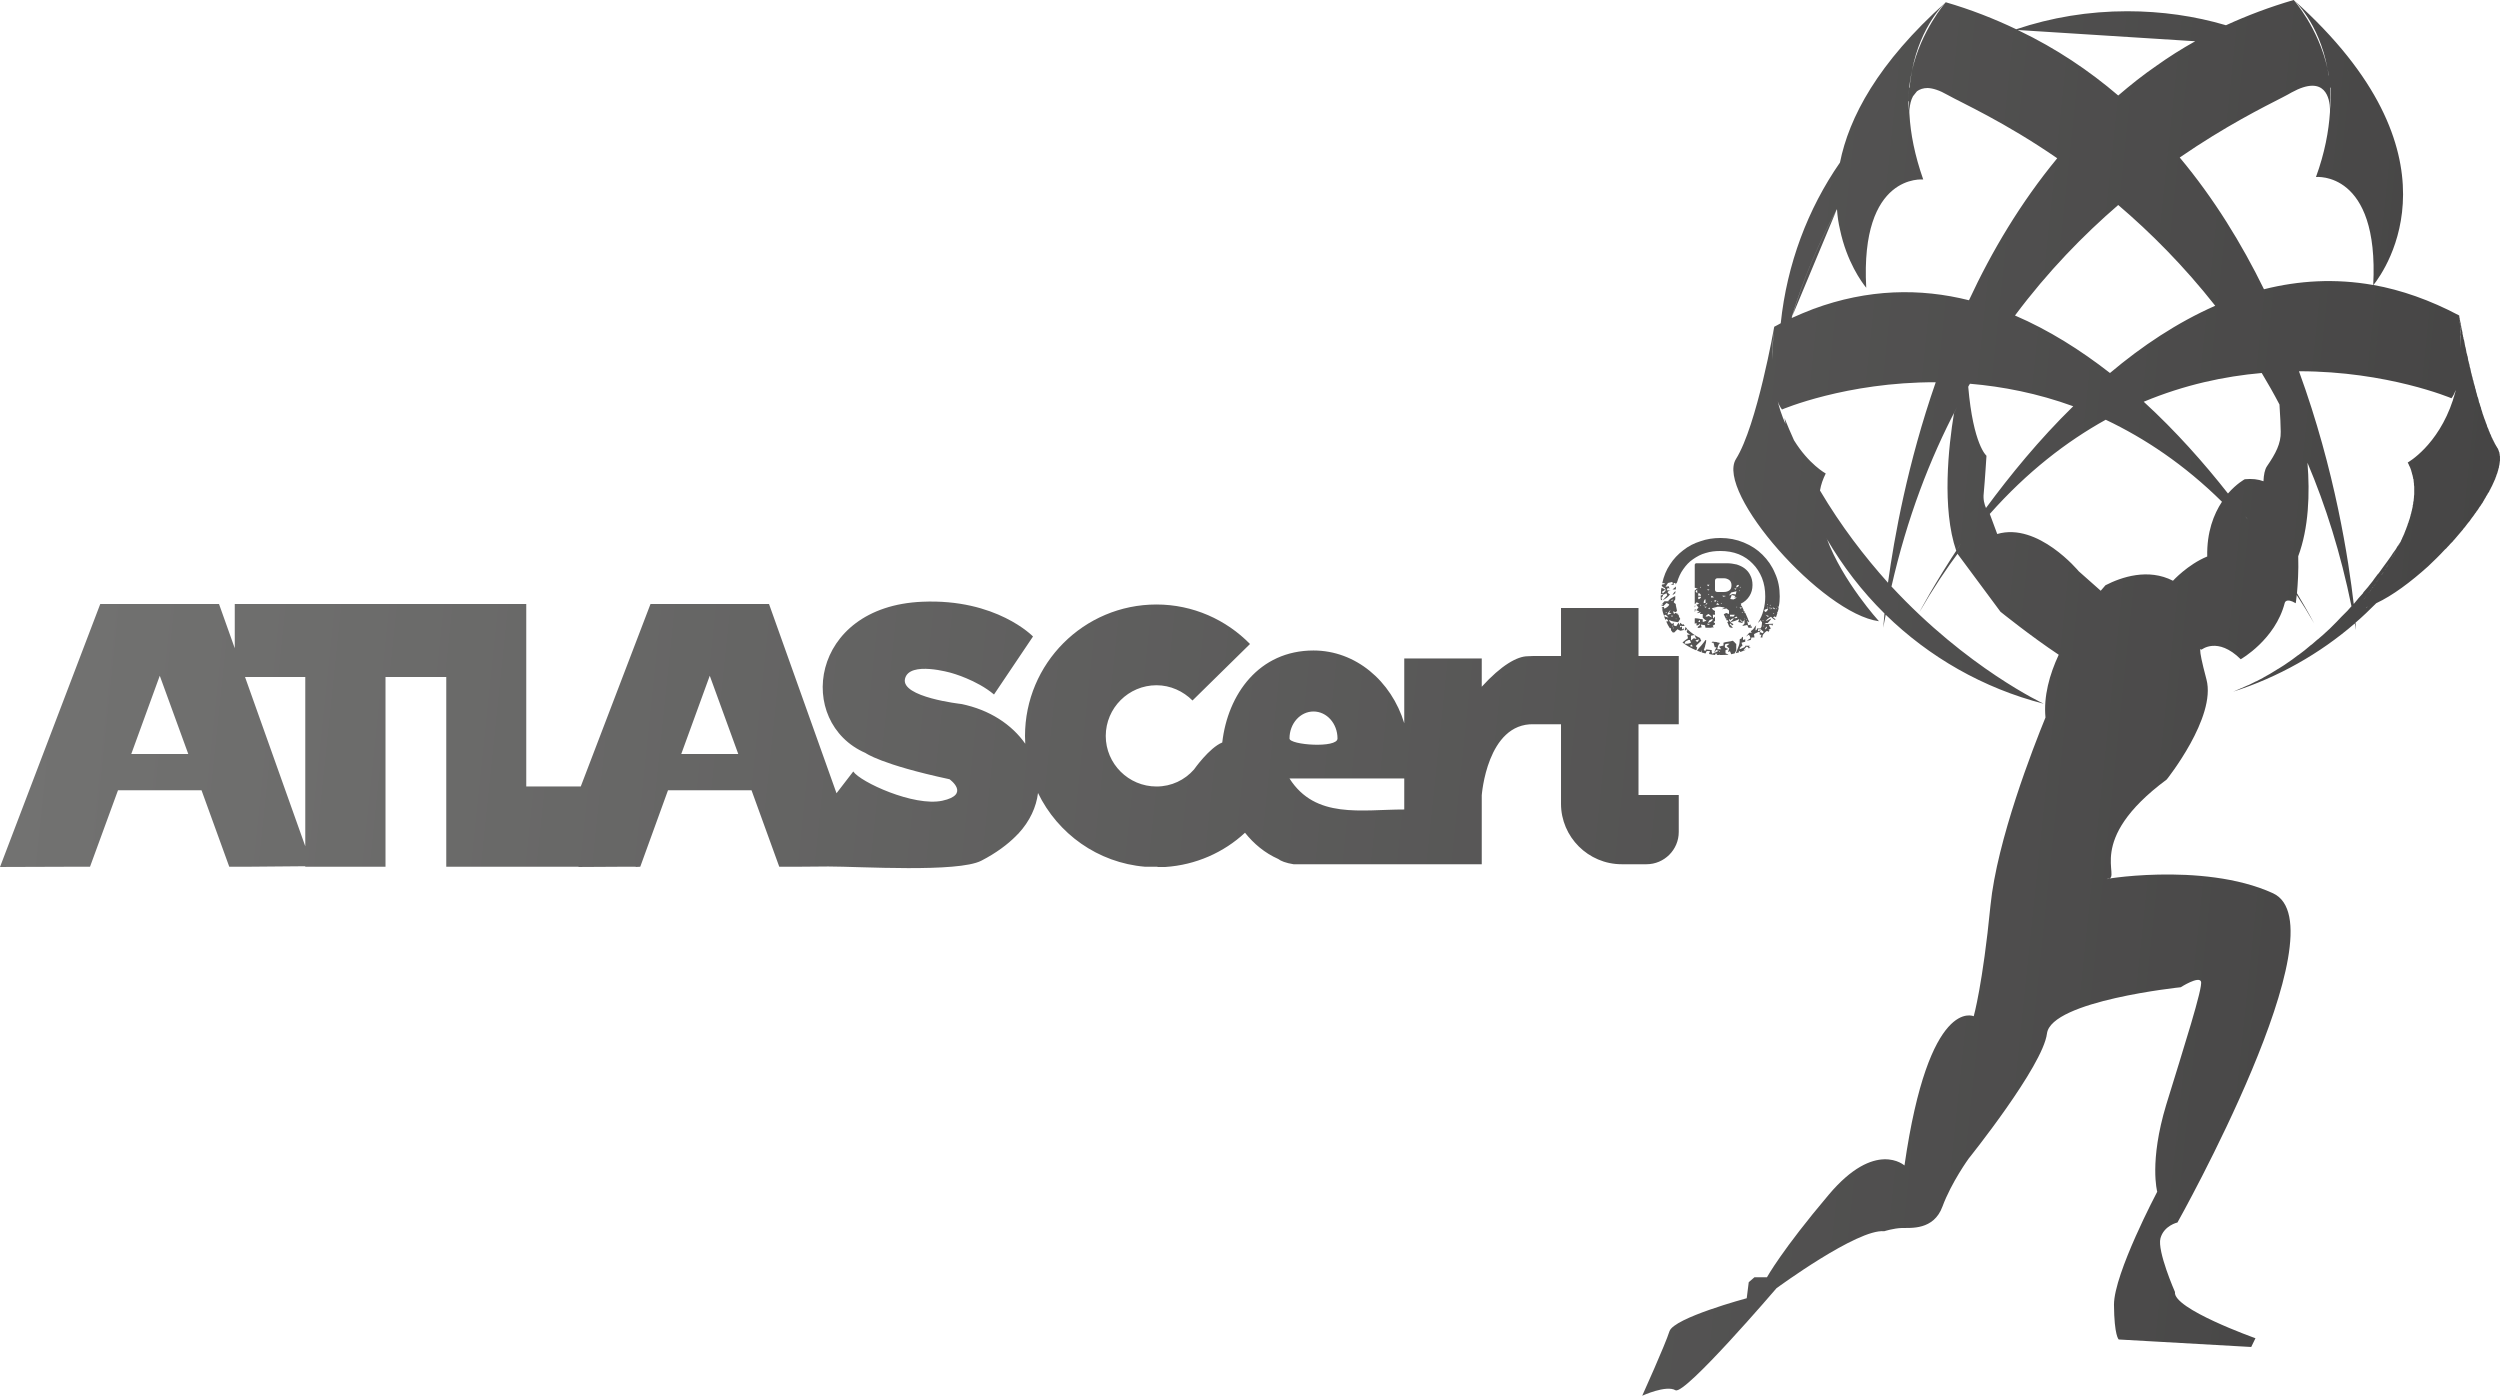
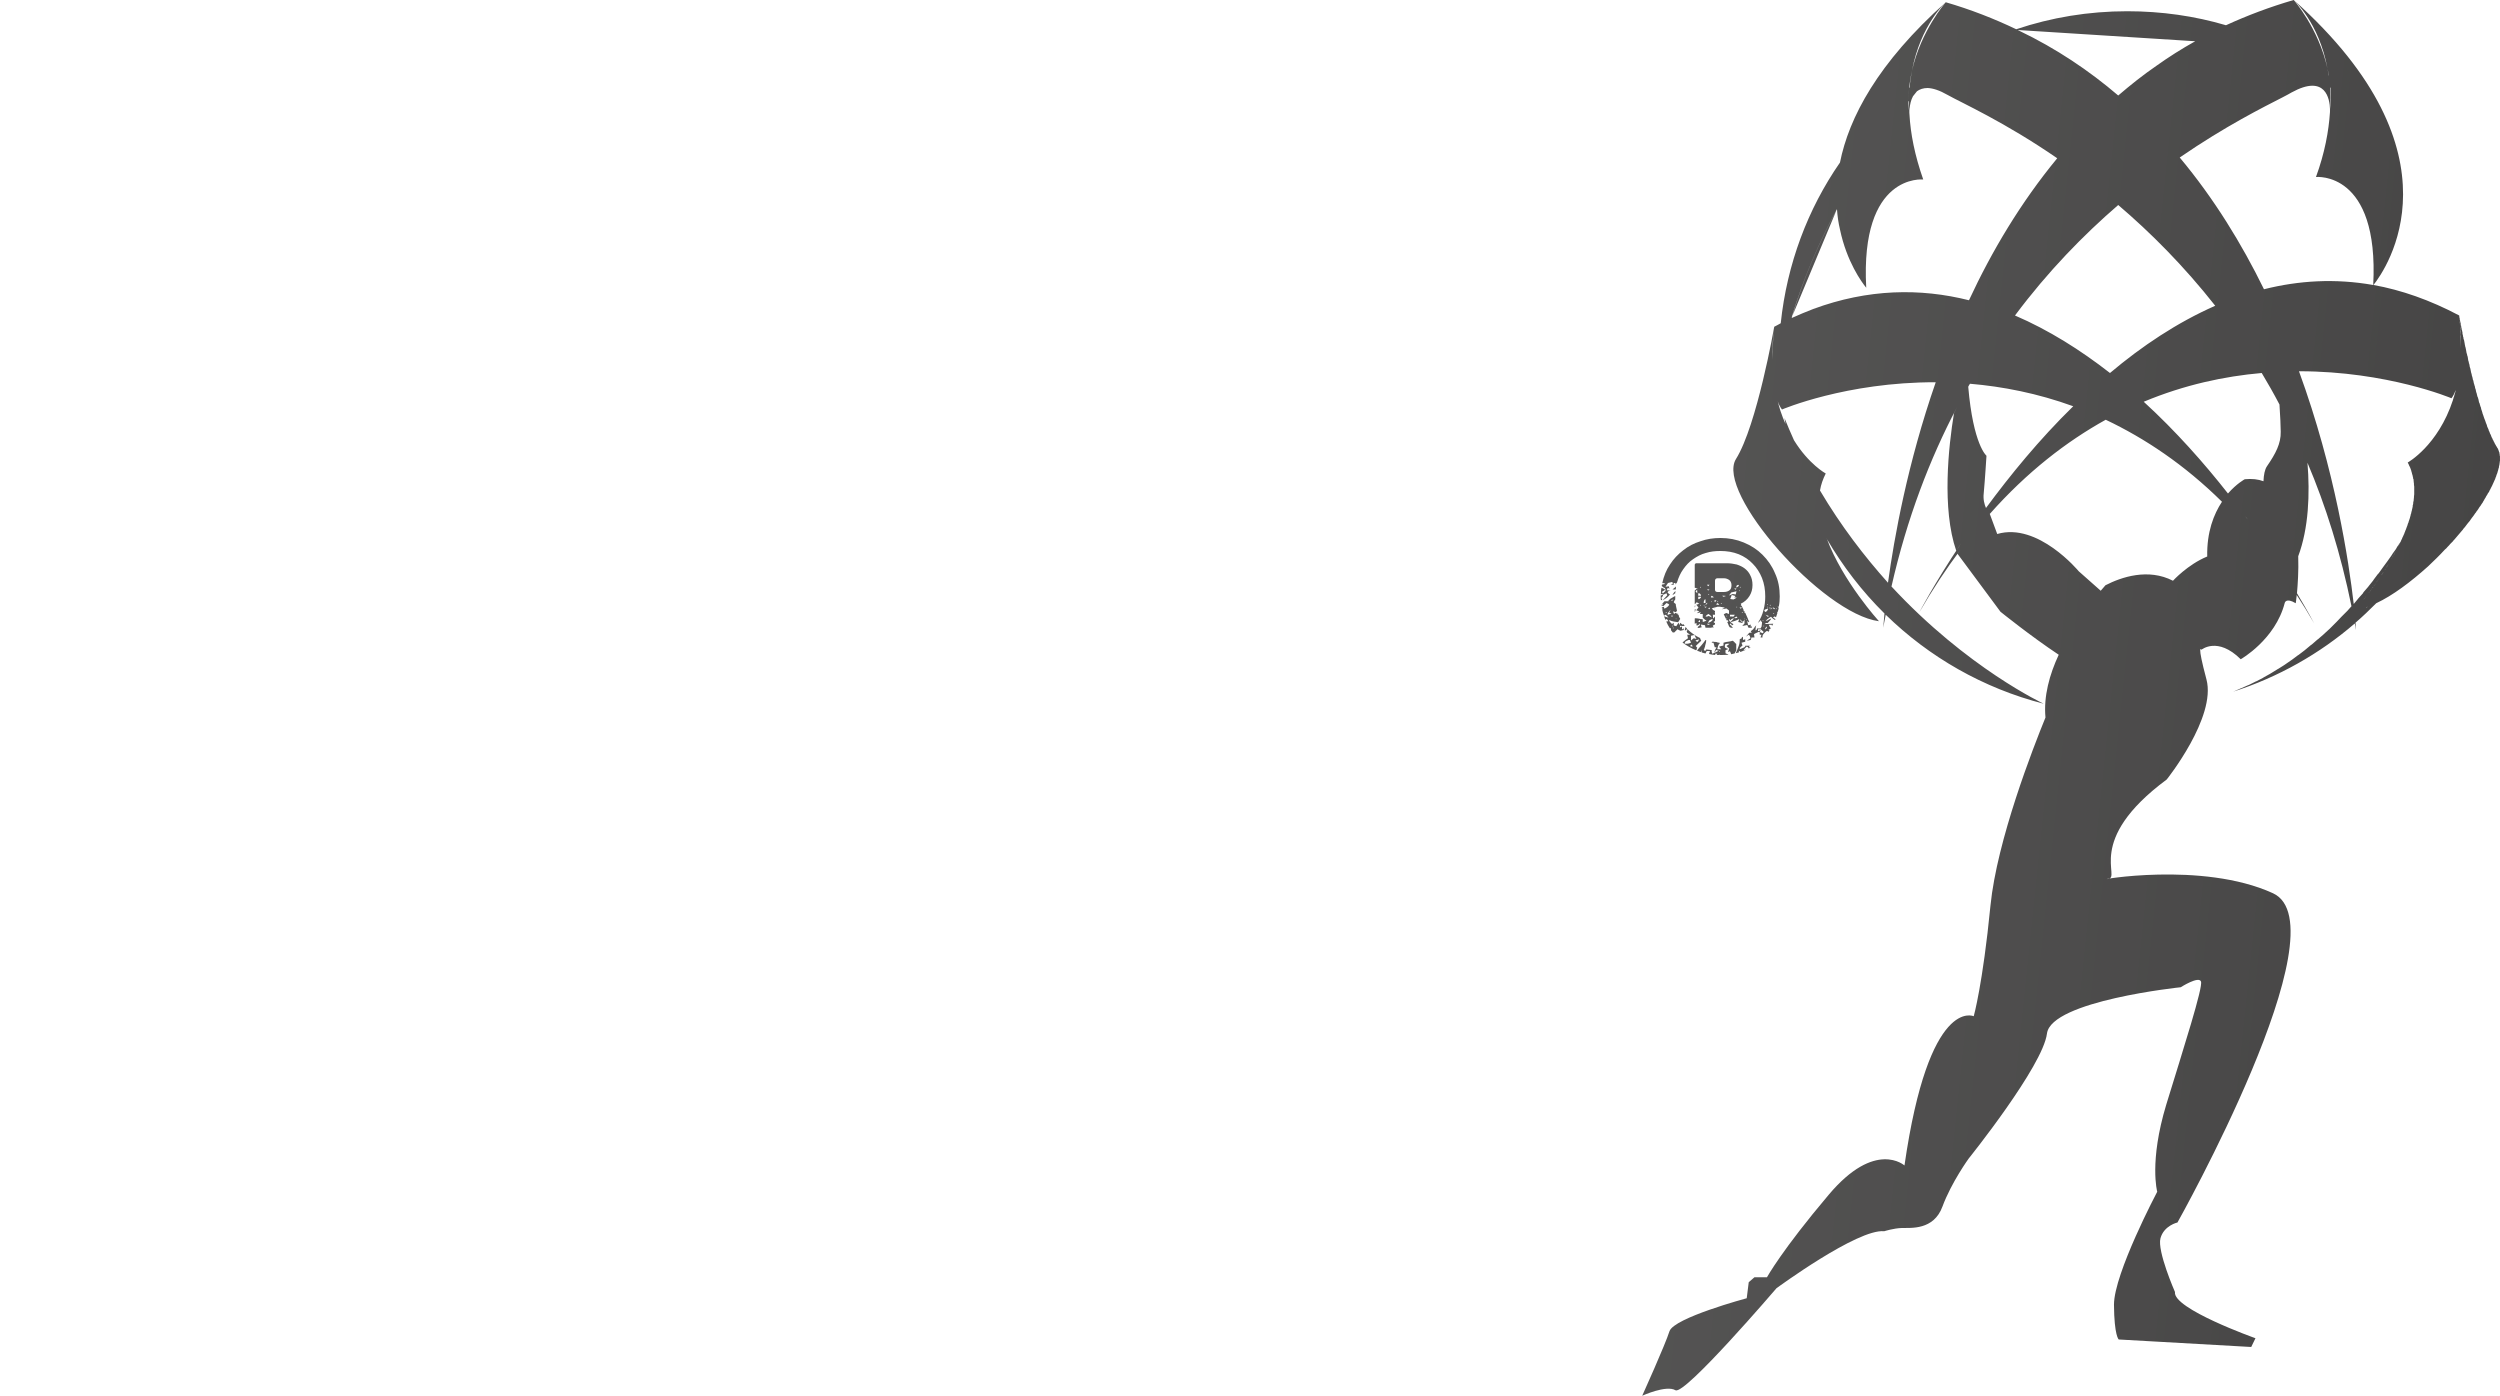
<svg xmlns="http://www.w3.org/2000/svg" xmlns:xlink="http://www.w3.org/1999/xlink" xml:space="preserve" width="100mm" height="55.829mm" version="1.1" style="shape-rendering:geometricPrecision; text-rendering:geometricPrecision; image-rendering:optimizeQuality; fill-rule:evenodd; clip-rule:evenodd" viewBox="0 0 10000 5583">
  <defs>
    <style type="text/css"> .str0 {stroke:#2B2A29;stroke-width:20} .fil3 {fill:none} .fil1 {fill:url(#id6)} .fil2 {fill:url(#id7)} .fil0 {fill:url(#id8)} </style>
    <mask id="id0">
      <linearGradient id="id1" gradientUnits="userSpaceOnUse" x1="200.73" y1="2942.1" x2="9424.15" y2="2520.21">
        <stop offset="0" style="stop-opacity:1; stop-color:white" />
        <stop offset="0.388" style="stop-opacity:-76.302; stop-color:white" />
        <stop offset="1" style="stop-opacity:0; stop-color:white" />
      </linearGradient>
-       <rect style="fill:url(#id1)" x="6559" y="-10" width="3451" height="5603" />
    </mask>
    <mask id="id2">
      <linearGradient id="id3" gradientUnits="userSpaceOnUse" x1="200.73" y1="2942.1" x2="9424.15" y2="2520.21">
        <stop offset="0" style="stop-opacity:1; stop-color:white" />
        <stop offset="0.388" style="stop-opacity:0.502; stop-color:white" />
        <stop offset="1" style="stop-opacity:0; stop-color:white" />
      </linearGradient>
-       <rect style="fill:url(#id3)" x="-10" y="2396" width="6735" height="1087" />
    </mask>
    <mask id="id4">
      <linearGradient id="id5" gradientUnits="userSpaceOnUse" x1="200.73" y1="2942.1" x2="9424.15" y2="2520.21">
        <stop offset="0" style="stop-opacity:1; stop-color:white" />
        <stop offset="0.388" style="stop-opacity:-76.302; stop-color:white" />
        <stop offset="1" style="stop-opacity:0; stop-color:white" />
      </linearGradient>
      <rect style="fill:url(#id5)" x="6633" y="2142" width="495" height="488" />
    </mask>
    <linearGradient id="id6" gradientUnits="userSpaceOnUse" x1="10458.3" y1="3739.13" x2="116.53" y2="2661.24">
      <stop offset="0" style="stop-opacity:1; stop-color:#434242" />
      <stop offset="1" style="stop-opacity:1; stop-color:#727271" />
    </linearGradient>
    <linearGradient id="id7" gradientUnits="userSpaceOnUse" xlink:href="#id6" x1="10458.3" y1="3739.1" x2="116.48" y2="2661.23"> </linearGradient>
    <linearGradient id="id8" gradientUnits="userSpaceOnUse" xlink:href="#id6" x1="10458.3" y1="3739.11" x2="116.54" y2="2661.23"> </linearGradient>
  </defs>
  <g id="Katman_x0020_1">
    <g id="_2509539346944">
      <path class="fil0" d="M7668 365c-5,6 -10,13 -16,20m-16 19l-2 3m-286 429c-70,130 -135,277 -182,436m905 -1152c78,-6 374,-21 710,45m539 185l2 1m280 1817c-4,7 -8,13 -13,19m-5 9c-5,6 -9,12 -13,18m-5 8c-4,5 -8,11 -12,17m-5 7c-5,7 -9,13 -14,19m-5 7c-5,7 -10,14 -15,21m-4 4c-5,7 -10,14 -15,20m-4 6c-5,6 -10,13 -16,20m-3 4c-6,7 -12,15 -19,22m-2 4c-6,7 -12,13 -18,20m-4 5c-5,6 -10,12 -15,18m-9 9c-5,6 -11,12 -16,18m-2 2c-7,7 -14,14 -21,21m-3 3c-6,7 -13,14 -19,20m-3 3c-7,7 -14,14 -21,21m-2 2c-8,7 -15,14 -23,21m-2 2c-8,6 -15,13 -22,19m-3 2c-7,7 -15,13 -23,20m-2 1c-8,7 -16,14 -24,20m-1 1c-8,6 -17,13 -25,19m-2 1c-8,6 -16,12 -24,18m-3 2c-8,6 -17,12 -26,18m0 0c-9,6 -18,12 -27,17m-2 1c-9,6 -17,11 -26,16m-3 2c-9,5 -18,10 -27,15m-1 1c-9,5 -19,10 -29,15m-1 0c-9,5 -18,9 -28,14m-3 1c-9,4 -18,8 -27,12m-3 1c-10,5 -20,9 -30,13m-1294 -2309c-2,-15 -3,-29 -4,-43 0,-3 0,-6 0,-8 0,-44 5,-85 14,-124 -4,21 -8,43 -9,67l-2 1c-2,18 -3,36 -3,55l2 -2c0,18 0,35 2,54zm10 -175c34,-183 135,-274 135,-274 0,0 -99,113 -135,274zm135 -274c-272,243 -387,461 -423,641 -129,186 -212,406 -237,643 -8,5 -17,9 -26,14 0,0 -69,395 -153,529 -83,133 345,619 572,649 0,0 -145,-159 -209,-331l0 1c64,110 141,210 231,299 -3,37 -5,57 -5,57 3,-18 7,-35 10,-52 173,169 390,294 632,356 0,0 -306,-142 -609,-469 62,-273 153,-510 262,-717 -4,8 -8,16 -12,24 -22,133 -49,382 9,550 7,-10 13,-19 19,-29 -108,162 -167,276 -167,276 53,-92 108,-175 165,-251 -4,5 -8,11 -12,16l172 232c0,0 120,97 233,172 -37,79 -61,167 -53,251 -49,120 -194,491 -220,752 -31,316 -67,443 -67,443 0,0 -179,-84 -277,597 0,0 -116,-105 -303,117 -187,221 -247,330 -247,330l-50 0 -23 20 -8 64c0,0 -291,78 -309,132 -17,54 -109,258 -109,258 0,0 96,-44 133,-22 37,21 404,-408 404,-408 0,0 325,-239 431,-228 0,0 37,-12 71,-13 34,-1 127,10 162,-86 36,-97 105,-192 105,-192 0,0 297,-370 313,-500 17,-131 535,-185 535,-185 0,0 72,-46 81,-23 9,22 -69,265 -139,493 -69,228 -36,348 -36,348 0,0 -173,327 -173,452 1,125 19,139 19,139l530 30 17 -35c0,0 -332,-118 -322,-185 0,0 -72,-164 -58,-215 14,-51 68,-63 68,-63 0,0 666,-1186 382,-1317 -284,-130 -717,-50 -660,-57 56,-6 -97,-152 235,-398 0,0 199,-249 159,-400 -40,-150 -20,-119 -20,-119 0,0 64,-54 157,38 0,0 138,-78 176,-225 0,0 4,-23 44,1 0,0 2,-12 4,-33 24,37 47,74 70,114 0,0 -24,-46 -69,-121 3,-35 7,-89 5,-148 42,-113 47,-250 37,-374 73,172 133,363 176,574 -5,6 -11,12 -16,18l-2 2c-7,7 -14,14 -21,21l-3 3c-6,7 -13,14 -19,20l-3 3c-7,7 -14,14 -21,21l-2 2c-8,7 -15,14 -23,21l-2 2c-8,6 -15,13 -22,19l-3 2c-7,7 -15,13 -23,20l-2 1c-8,7 -16,14 -24,20l-1 1c-8,6 -17,13 -25,19l-2 1c-8,6 -16,12 -24,18l-3 2c-8,6 -17,12 -26,18l0 0c-9,6 -18,12 -27,17l-2 1c-9,6 -17,11 -26,16l-3 2c-9,5 -18,10 -27,15l-1 1c-9,5 -19,10 -29,15l-1 0c-9,5 -18,9 -28,14l-3 1c-9,4 -18,8 -27,12l-3 1c-10,5 -20,9 -30,13 181,-58 347,-152 487,-273 2,8 4,17 5,26 0,0 0,-10 -2,-29 29,-25 56,-51 83,-78 66,-31 138,-85 208,-148l0 0c22,-21 45,-43 66,-66l1 -1c4,-3 7,-6 10,-10l2 -2c3,-3 6,-6 9,-10l2 -2c3,-3 6,-6 9,-9l2 -3c3,-3 6,-6 9,-10l0 0c10,-11 19,-23 29,-34l1 -2c2,-2 4,-5 7,-8l3 -4 6 -8 4 -5c2,-2 4,-5 6,-7l4 -6 5 -7 4 -5c2,-3 4,-5 5,-7l4 -6c2,-2 4,-4 5,-7l4 -5c2,-3 5,-7 7,-11 2,-2 4,-5 6,-8 1,-2 2,-3 3,-5 2,-2 3,-5 5,-7 1,-2 2,-4 3,-6 2,-2 3,-4 4,-7l4 -6c1,-2 2,-4 3,-6l4 -6c1,-2 2,-4 3,-6l4 -5c1,-3 2,-5 3,-7 1,-2 2,-3 3,-5 1,-3 2,-5 4,-8 0,-1 1,-2 2,-4 1,-3 3,-7 5,-11l0 0 0 0c2,-4 3,-7 5,-11 0,-1 1,-3 2,-4 1,-2 2,-5 2,-7 1,-1 2,-3 2,-4 1,-2 2,-5 2,-7 1,-1 1,-3 2,-4 1,-2 1,-4 2,-6l1 -4c1,-3 2,-5 2,-7 0,-1 1,-2 1,-4 1,-2 1,-4 2,-6 0,-1 0,-2 0,-3 1,-3 1,-5 2,-8 0,0 0,-1 0,-2 1,-3 1,-6 1,-9 0,-1 0,-1 1,-2 0,-2 0,-4 0,-7 0,-1 0,-2 0,-3 0,-1 0,-3 0,-5 0,-1 0,-2 0,-3 0,-2 0,-3 -1,-5 0,-1 0,-2 0,-3 0,-2 -1,-3 -1,-5 0,-1 0,-2 0,-3 -1,-1 -1,-3 -2,-4 0,-1 0,-2 -1,-3 0,-1 -1,-3 -1,-4 -1,-1 -1,-2 -1,-2 -1,-3 -2,-5 -4,-7 -1,-2 -2,-4 -3,-6l-1 0c-1,-2 -2,-4 -3,-7l0 0 -1 0c-1,-2 -2,-5 -3,-7l0 0c-2,-3 -3,-5 -4,-8l0 0c-1,-2 -3,-5 -4,-7l0 0 0 -1c-1,-2 -2,-5 -4,-7l0 -1c-1,-3 -2,-5 -3,-8l0 0c-2,-3 -3,-5 -4,-8l0 -1c-1,-3 -3,-6 -4,-8l0 -2c-1,-2 -2,-5 -3,-7l-1 -2c-1,-2 -2,-5 -3,-7l0 -1 0 -1c-1,-3 -2,-6 -3,-8l-1 -1 0 -1c-1,-3 -2,-6 -3,-9l0 0c-1,-3 -3,-7 -4,-10l0 0 0 0 0 0 -3 -9 -1 -3 -3 -8 0 0 0 -1 0 0 -3 -10 0 0 -1 -2 -2 -8 0 -1 -1 -3 -2 -4 0 -2 -1 -2 -1 -5 -2 -4 0 0 -1 -3 -2 -10 0 0 -3 -10 -1 -1 -2 -8 -1 -5 -1 -2 -1 -4 -1 -3 0 -1 -1 -5 -1 -4 -1 -1 0 0 0 0 -2 -11 -1 0 0 -2 -2 -7 -1 -2 0 -2 -2 -9 -1 -1 -2 -10 -3 -10 0 -1 0 -1 -3 -10 0 -1 -2 -10 0 -1 -3 -9 0 -1 -1 -6 -1 -5 -1 -1 -1 -7 -1 -2 -1 -4 -1 -6 0 -1 -1 -6 -1 -4 -1 -2 -1 -6 -1 -2 -1 -4 -1 -6 0 0 -1 -6 -1 -4 0 -2 -2 -5 0 -2 -1 -4 -1 -5 0 -1 -3 -16 -1 -1 -1 -4 0 -4 -1 -1 -1 -5 0 -2 -1 -3 -1 -5 0 0 0 -4 -1 -4 0 -1 -1 -4 -1 -2 0 -3 -1 -4 0 0 -1 -4 0 -2 0 -1 -1 -4 0 -1 -1 -3 0 -3 0 0 -1 -3 0 -2 -1 -1 0 -3 0 -1 -1 -2 0 -2 0 -1 -1 -2 0 -1 0 -1 0 -2 0 -1 -1 -1 0 -2 0 0 0 -2 0 0 -1 -1 0 -1 0 0 0 -1 0 0 0 -1 0 0 0 0 0 -1 0 0c-117,-62 -232,-102 -343,-122 50,-63 372,-523 -319,-1140 -96,28 -186,62 -271,101 -125,-37 -258,-56 -395,-56 -155,0 -304,25 -444,72 -88,-42 -182,-79 -282,-108zm-435 828c2,29 6,56 12,81 27,129 87,211 105,233 -25,-460 228,-433 228,-433 -34,-97 -51,-184 -55,-260 0,0 -3,-42 14,-73 6,-7 11,-14 16,-20 11,-8 25,-13 43,-13 21,1 47,9 80,28 55,31 226,107 438,253 -146,177 -262,372 -353,568 -195,-49 -404,-46 -623,35 -29,11 -57,23 -86,36 46,-159 111,-305 181,-435zm1125 -17c129,110 262,243 388,403 -152,67 -293,161 -421,269 -118,-92 -245,-172 -380,-230 132,-177 275,-323 413,-442zm574 672c24,40 48,82 71,126 3,45 5,89 5,109 1,47 -20,87 -55,138 -9,13 -13,35 -14,60 -21,-8 -46,-11 -75,-8 0,0 -32,17 -67,57 -95,-121 -209,-250 -337,-367 163,-68 323,-102 472,-115zm79 140c7,12 13,25 19,37 -6,-12 -12,-25 -19,-37zm27 53c7,12 13,25 19,38 -6,-13 -12,-26 -19,-38zm27 54c6,12 12,25 18,38 -6,-13 -12,-26 -18,-38zm25 55c6,13 12,26 18,39 -6,-13 -12,-26 -18,-39zm210 622c-20,-172 -74,-534 -219,-931 355,0 610,108 610,108 7,-9 12,-20 17,-32l0 0 0 1 0 0 0 0 -1 4 0 0 0 0 0 1 -1 1 0 0 0 1 0 1 0 1 0 0 -1 0 0 0 0 3 0 0 -1 1 0 0 0 1 0 1 0 0 -1 1 0 1 0 0 0 0 0 1 0 1 0 0 -1 1 0 0 0 1 0 0 0 1 0 0 0 1 -1 0 0 1 0 1 0 0 0 0 0 1 -1 0 0 1 0 1 0 0 0 1 -1 0 0 1 0 0 0 1 0 0 0 1 0 0 -1 1 0 1 0 0 0 0 0 1 -1 1 0 0 0 1 0 1c-60,183 -181,250 -181,250 2,3 3,7 5,10l0 1c2,3 3,6 5,10l0 0c1,4 3,7 4,11l0 1c1,3 2,7 3,10l0 1c1,3 2,7 3,10l0 1c1,4 2,7 2,11l1 0c0,4 1,7 1,11l0 1c1,4 1,7 1,11l0 1c1,3 1,7 1,10l0 2c0,4 0,7 0,10l0 2c0,4 0,7 0,11l0 2c0,3 -1,6 -1,9l0 3c0,3 -1,6 -1,9l0 3c-1,3 -1,6 -2,9l0 3c0,3 -1,6 -2,9l0 4c-1,3 -1,6 -2,9l-1 4c0,2 -1,5 -2,8l-1 5c0,2 -1,4 -2,6l-1 6c-1,2 -2,5 -2,7l-2 6c-1,2 -1,4 -2,6 -1,3 -2,5 -2,7l-2 4c-1,3 -2,6 -3,10l-1 2c-1,4 -3,7 -4,11l0 1 -1 1 0 0c-1,2 -2,5 -3,8l0 0 0 1 -1 1 0 1 0 0 -1 1 0 1 -2 6 -1 0 0 1 -2 5 -3 6 -2 5 0 1 -1 1 0 0 -2 4 0 1 -1 1 0 1 -2 4 0 0 0 0c-4,7 -8,13 -13,19l-5 9c-5,6 -9,12 -13,18l-5 8c-4,5 -8,11 -12,17l-5 7c-5,7 -9,13 -14,19l-5 7c-5,7 -10,14 -15,21l-4 4c-5,7 -10,14 -15,20l-4 6c-5,6 -10,13 -16,20l-3 4c-6,7 -12,15 -19,22l-2 4c-6,7 -12,13 -18,20l-4 5c-5,6 -10,12 -15,18zm-359 -1259c-89,-182 -200,-363 -337,-527 183,-126 336,-202 412,-241 15,-8 27,-14 35,-19 138,-76 153,28 154,66 0,7 0,12 0,12 4,-33 4,-65 2,-97l0 0 -2 -1c2,27 2,56 1,86 0,4 -1,8 -1,12 -5,77 -21,164 -56,260 0,0 253,-26 229,432 -152,-27 -298,-18 -437,17zm-583 -775c-117,-100 -248,-188 -396,-259 -2,-1 -4,-2 -6,-3 78,-6 374,-21 710,45 -54,30 -106,63 -155,98 -54,37 -104,77 -153,119zm843 -80c-2,-10 -4,-19 -6,-28 2,9 3,18 5,27l1 1zm-6 -28c-34,-184 -135,-274 -135,-274 0,0 99,112 135,274zm-1430 1261c-3,4 -5,8 -7,12 20,233 73,276 73,276 0,0 -6,96 -11,150 -3,25 3,45 9,59 95,-129 212,-273 349,-407 -143,-52 -283,-79 -413,-90zm-26 45c-3,7 -7,13 -10,20 3,-7 7,-13 10,-20zm-302 751c25,-181 78,-477 191,-802 -358,-1 -615,109 -615,109 -7,-9 -13,-21 -17,-33 3,13 7,26 11,39 6,18 13,36 20,52 -1,-8 -3,-16 -4,-24 12,30 25,60 38,89 59,96 127,133 127,133 -11,22 -19,44 -23,68l0 0c84,142 178,264 272,369zm-462 -893c-1,-40 1,-84 7,-131 -1,7 -7,65 -7,131zm1333 241c156,74 314,179 465,328 -33,50 -61,121 -59,219 -78,32 -137,97 -137,97 -99,-51 -206,-15 -270,18 0,0 -7,8 -19,22l-88 -78c0,0 -163,-197 -326,-149l-30 -81 0 1c149,-168 307,-290 464,-377zm629 512c3,5 7,9 11,14 -4,-5 -8,-9 -11,-14zm40 52c4,6 9,12 13,18 -4,-6 -9,-12 -13,-18zm39 54c5,7 11,15 16,23 -5,-8 -11,-16 -16,-23zm39 57c6,9 11,17 17,26 -6,-9 -11,-17 -17,-26zm17 18c-3,-5 -6,-10 -9,-15 3,5 6,10 9,15zm-13 -21c-3,-6 -7,-12 -11,-18 4,6 8,12 11,18zm-15 -25c-4,-6 -8,-13 -12,-19 4,6 8,13 12,19zm-17 -26c-4,-7 -8,-13 -12,-20 4,7 8,13 12,20zm-18 -29c-4,-6 -8,-13 -12,-19 4,6 8,13 12,19zm-19 -30c-4,-6 -8,-12 -12,-18 4,6 8,12 12,18zm-21 -30c-3,-5 -7,-11 -11,-17 4,6 8,12 11,17zm-21 -32c-4,-5 -8,-11 -11,-16 3,5 7,11 11,16zm-23 -33c-4,-5 -7,-10 -10,-15 3,5 6,10 10,15zm-49 -68l-10 -13c4,4 7,9 10,13zm-53 -70c-3,-5 -7,-9 -10,-14 3,5 7,9 10,14zm516 390l0 0 0 0 -2 3m2 -3l1 0 0 0 0 -1 -1 1m1 -1l0 0 0 0 0 0zm0 0l0 0 0 0 0 0 0 0 0 0 0 0zm1 -1l0 0 0 0 0 0 0 0 0 -1 1 0 1 -1 0 -1 1 0 0 0 -3 2m0 1l0 0 0 0m3 -4l0 0 0 0 0 0zm0 0l0 0 1 -1 0 0 0 0 0 0m0 0l0 0 0 0 0 0 0 0m1 -1l0 0 0 0 0 0zm0 0l0 0 0 -1 0 0 1 0 0 0 0 0 0 -1 0 0 0 0 1 0 0 -1 1 -1m-3 3l0 0 0 0m1 0l0 0 0 0m0 -1l0 0 0 0m1 0l0 -1 0 0m12 -15l1 -2 1 -1 2 -2 2 -4 2 -1 1 -2 4 -6 0 0 -1 2 -3 4 0 0m4 -6l1 -2 0 0 -1 2zm1 -2l2 -1 3 -4 0 0 -5 5zm6 -7l0 0 1 -2 3 -4 2 -2 1 -2 4 -6 2 -2 1 -2 3 -5 0 0 2 -2 1 -2 5 -7 1 -2 0 0 -1 2 0 0m-24 34l0 0 3 -4m13 -19l2 -2 0 0m12 -17l0 0 1 -3 1 0 5 -8 0 -1 0 0 2 -2 0 0 -2 2m-6 9l0 0m12 -18l2 -2 0 -1 4 -7 2 -2c2,-3 4,-6 6,-10l1 -2c4,-7 8,-13 12,-20 -4,7 -8,13 -12,20l0 0m12 -20l1 -1 0 -1 0 0 1 -1 0 -1 4 -6 0 -1 1 -1 0 0 0 -1 1 -1 0 0 -1 1m1 -1l0 0 1 -1 0 -1 2 -4 1 -1 0 -1 1 0 0 -1 1 -2 0 0 1 -1 0 -1 0 0 0 1m-2 3l0 -1 1 -1m1 -2l0 0 3 -5 0 -1 1 -1 1 -1 0 0 -1 1m7 -14l0 0 0 0 0 0 0 0 0 0 0 0 0 0zm0 0l0 -1 0 0m1 0l0 0 0 0 0 -1 0 0 0 1 0 0 0 0zm0 -1l3 -5 0 -1 0 0 0 0 0 0 0 0 0 0 0 0 0 0m0 0l0 -1 1 0 -1 1zm1 -1l0 0 0 0 0 0 0 0zm0 0l0 0m0 0l0 -1 0 0 0 0 0 -1 1 0 0 0 0 -1 0 0 0 0 0 -1 0 0 1 0 -1 0 0 1 0 0m1 -1l0 0 0 0 0 0zm0 0l0 0 0 -1 0 1zm0 -1l0 0 0 0 0 0zm0 0l0 0 0 0 2 -5 -2 5zm2 -5l1 0m0 0l0 0 0 -1 0 1zm242 -776l0 -1 0 0 0 -6 0 0 0 -6 0 0 0 -2 0 -2 0 -2 0 0 0 -2 0 -1 0 -2 0 -1 0 0 0 -5 0 0 0 -6 0 0 0 -6 0 0 0 -4 0 -2 0 0 -1 -6 0 0 0 -4 0 -2 0 -1 0 -2 0 -2 0 -2 0 0 0 -2 -1 -4 0 0 0 -2 0 -2 0 -2 0 0 0 -2 -1 -4 0 0 0 -2 0 -3 0 -2 0 0 0 -2 -1 -2 0 -2 0 0 0 -2 0 -2 0 -3 0 0 -1 -4 0 -2 0 0 0 -1 0 -3 -1 -2 0 0 0 -3 0 -2 0 -2 0 0 -1 -2 0 -4c1,9 7,65 7,130zm-7 -130l0 0 0 0 0 0 0 -1 0 0m-365 1165l0 0 0 0 0 0c-2,1 -5,2 -7,2l0 1 0 0 0 0m-4 1l0 0 0 0c-3,1 -6,2 -8,3l0 0 0 0m-14 3l0 0c-3,1 -6,2 -10,2l0 0m0 0l0 1c-4,0 -7,1 -11,1 4,0 7,-1 11,-1m168 -261l0 0m-1715 -32c-4,4 -7,9 -10,13 3,-4 6,-9 10,-13zm-36 25c6,-9 11,-17 17,-26 -6,9 -11,17 -17,26zm24 -35c4,-7 8,-13 13,-19 -5,6 -9,12 -13,19zm1612 286c-1,1 -2,1 -4,2m-13 4c2,0 5,-1 7,-2m-19 7c2,-1 5,-2 8,-3m-11 3c-3,1 -6,2 -9,3 3,-1 6,-2 9,-3zm-21 5c4,0 7,-1 10,-2m17 -41l0 0m17 -22l2 -2 -2 2zm22 -29l1 -2m30 -42l1 -3m27 -42l-1 2m37 -66l-3 6m-3 6l-3 5m-3 6l-4 7" />
-       <path class="fil1" d="M2725 3016l228 0 -114 -313 -114 313zm2892 222l0 -124 -84 0 -375 0c104,163 287,124 459,124zm-841 -160c0,0 61,-87 113,-108 22,-193 147,-368 365,-368 168,0 311,121 363,291l0 -259 310 0 0 113c78,-86 142,-122 184,-122l24 -1 0 0 23 0 1 0 0 0 1 0 0 0 0 0 1 0 0 0 1 0 0 0 0 0 0 0 0 0 1 0 0 0 0 0 0 0 81 0 0 -192 310 0 0 192 161 0 0 14 0 259 -161 0 0 283 161 0 0 148c0,71 -58,129 -129,129l-32 0 -33 0 -34 0c-134,0 -243,-109 -243,-242l0 -318 -82 0 -22 0 -5 0 0 0c-187,-5 -208,284 -208,284l0 96 0 180 -753 0c-31,-5 -51,-13 -61,-21 -54,-24 -98,-61 -133,-105 -85,79 -197,129 -319,137l-31 0 0 -1 -50 0c-189,-16 -349,-132 -428,-295 -7,56 -32,112 -79,163 -4,3 -6,6 -9,9 -34,34 -79,68 -139,99 -94,48 -485,23 -612,23l-124 1 -72 0 -111 -306 -334 0 -111 306 -18 1 0 -1 -54 0 -175 1 0 -1 -209 0 -320 0 0 -321 0 -438 -243 0 0 759 -321 0 0 -2 -232 2 -72 0 -111 -306 -334 0 -112 306 -72 0 -288 1 401 -1052 73 0 330 0 72 0 63 177 0 -177 282 0 321 0 243 0 39 0 281 0 0 730 218 0 279 -730 72 0 330 0 72 0 270 757 67 -87c28,42 242,141 356,117 115,-25 29,-86 29,-86 -275,-59 -336,-105 -336,-105 -280,-122 -225,-586 227,-605 297,-13 443,139 443,139l-156 232c-70,-59 -170,-86 -170,-86 0,0 -169,-50 -186,23 -18,74 225,101 225,101 114,23 203,83 256,159 0,-10 -1,-21 -1,-31 0,-290 235,-526 526,-526 146,0 279,61 374,158l-230 226c-37,-37 -88,-61 -144,-61 -112,0 -203,91 -203,203 0,111 91,202 203,202 60,0 113,-26 150,-68zm-4251 -62l228 0 -114 -313 -114 313zm696 369l0 -677 -241 0 241 677zm4033 -539c53,0 96,48 96,108 0,40 -192,26 -192,0 0,-60 43,-108 96,-108z" />
      <path class="fil2" d="M7077 2434l2 -2 -2 -2 -2 2 2 2zm-7 -4l2 -2 -2 -1 -2 1 2 2zm-8 29l10 9 3 -4 -13 -5zm8 -40l2 -1 -2 -2 -2 2 2 1zm17 15l-4 -5 0 9 4 -4zm-6 -15l-2 2 2 2 2 -2 -2 -2zm12 35l2 2 2 -2 -2 -2 -2 2zm6 -20l-6 -4 -3 2c1,1 3,2 5,3 2,1 4,2 6,2l-2 -3zm7 0l-2 1 2 2 2 -2 -2 -1zm-54 47l-2 2 2 2 2 -2 -2 -2zm3 26l2 -3 -2 -2 -1 2 1 3zm6 7l0 4 4 -3 3 -6 0 -3c-1,1 -3,2 -4,3 -1,2 -3,3 -3,5zm1 -66c5,-2 8,-6 10,-11l0 -3c-3,1 -6,2 -8,3 -3,0 -5,2 -7,4l2 5 3 2zm-59 77l11 -9 0 -1c2,-2 4,-4 5,-7 2,-2 4,-4 6,-7 -2,6 -3,13 -3,20l3 0 3 -4 0 -3 14 0c3,-4 5,-8 5,-13 1,-4 1,-9 1,-13l-5 -4 2 -4c0,0 -1,0 -2,1 -1,1 -3,2 -4,4 -1,1 -3,3 -4,4 -2,1 -2,2 -3,2 10,-16 18,-33 22,-51 5,-18 7,-36 7,-54 0,-27 -4,-51 -13,-74 -9,-22 -21,-41 -37,-57 -15,-16 -34,-29 -56,-38 -23,-9 -47,-13 -73,-13 -21,0 -40,2 -59,8 -19,5 -35,14 -51,25 -15,10 -28,24 -39,40 -11,15 -19,33 -25,53 -1,1 -2,3 -4,5 -2,2 -3,2 -4,2l3 -5 -8 0 0 7 -6 0 -6 0c1,0 3,-1 5,-3 1,-1 3,-2 5,-3l-5 -5 -16 4 -10 15c4,0 8,-1 13,-2 1,4 2,7 3,10l-7 -4 -4 10 16 1c-3,0 -5,1 -8,2 -2,1 -4,3 -5,5l5 6 5 3c-5,6 -10,11 -14,14 -4,2 -9,6 -16,10l19 -21 -3 -8 -13 6c-2,-1 -3,-2 -4,-4 -3,1 -4,2 -6,3 1,-4 1,-8 1,-13 0,-5 1,-9 2,-14 3,1 5,2 7,3 3,2 5,3 8,5l-14 9 5 5 10 -9c0,-2 0,-4 0,-6 -1,-2 -1,-4 -3,-6 -4,-1 -8,-4 -12,-8l1 -6c2,0 4,0 7,-1 2,0 4,-1 6,-2 -4,-2 -8,-3 -12,-2 6,-28 16,-53 31,-75 14,-22 32,-41 53,-57 20,-16 43,-28 69,-36 25,-9 52,-13 80,-13 33,0 64,6 93,18 29,12 54,28 75,49 21,21 38,45 50,74 13,28 19,59 19,93 0,13 -1,27 -4,41l-5 0 5 4c-1,5 -2,11 -4,16l-3 3 2 1 -6 18c-2,-2 -5,-3 -7,-3l-5 4c4,2 7,5 10,7l-2 3c-6,-3 -11,-7 -16,-13 -4,2 -8,5 -12,8 -3,2 -6,5 -9,9 4,-1 8,-2 11,-5 4,-2 7,-4 11,-5 -1,3 -3,6 -6,9 -3,4 -6,6 -8,9l-12 0 5 4 29 -1 -5 9 -1 -5 -12 0c2,5 4,9 8,14l-3 4 -6 0 4 4 -6 8 -1 -5 -4 0c-4,3 -8,6 -12,11 -4,4 -6,9 -5,15l-8 0 4 -11 -7 0 0 -11 12 5c1,-2 2,-3 4,-5l-12 -11 -11 0 0 8 11 -4 -4 7c-3,-1 -7,0 -12,3 -5,2 -9,4 -11,6l2 13 -12 0 -3 10 -16 3 15 -10c-1,-5 -3,-10 -6,-14 -2,1 -5,2 -7,4 -2,1 -4,3 -6,5l14 -17 10 0 -4 -6zm-158 -116l2 -2 -2 -2 -1 2 1 2zm-10 55c4,2 8,4 13,6 -2,-3 -4,-6 -6,-8 -2,-2 -5,-4 -8,-6l-7 4 -5 6c2,0 5,1 7,0 2,-1 4,-1 6,-2zm-8 -37l-10 0 5 4 5 -4zm6 7l4 3 3 -3 -3 -4 -4 4zm-1 66c3,-2 6,-3 10,-4l-14 -1 4 5zm19 -20l0 -3 -5 0 -9 5 -4 7 0 3c3,-2 6,-3 10,-5 3,-2 5,-4 8,-7zm-62 88l5 -5 2 -6c-2,1 -4,2 -7,3 -2,0 -5,1 -7,2 1,1 2,2 3,3 2,1 3,2 4,3zm-11 -28l-14 3 0 19 11 -9 11 3c-3,-4 -5,-10 -8,-16zm-18 44c1,1 2,1 3,1 1,1 2,1 3,1l5 0 -4 -8c-3,2 -5,4 -7,6zm0 -24l-6 0 -11 5c-2,2 -3,4 -4,7l0 3 6 0c3,0 7,0 10,-1 2,-1 6,-2 9,-3 -1,-2 -2,-4 -2,-5 -1,-2 -2,-4 -2,-6zm147 -94l2 -2 -2 -1 -2 1 2 2zm0 11l2 -1 -2 -2 -2 2 2 1zm-20 -63l-2 -2 -2 2 2 2 2 -2zm-29 -13l0 4 2 4c2,-2 4,-5 6,-8l-8 0zm15 6l-2 -2 -2 2 2 2 2 -2zm-7 9l0 3 11 0 -2 -3 -6 -4 -3 4zm-11 -26l-2 -3 -6 -4 -3 4 0 3 11 0zm106 -39l2 -2 -2 -2 -2 2 2 2zm-3 79l5 5 5 -5 -10 0zm11 22l2 -2 -2 -2 -2 2 2 2zm-11 -87l1 -2 -1 -2 -2 2 2 2zm-2 -22l-3 -4 -6 3 -2 6 0 2 5 -2 6 -5zm-25 33l12 2c1,-5 2,-10 3,-13l-21 5 -9 12c3,-1 5,-2 8,-3 2,-1 4,-2 7,-3zm-37 11l10 -3 -8 -1 -7 0c1,1 3,3 5,4zm48 -28l4 -5 -9 0 5 5zm0 25l-15 -4 -6 16 13 2c5,-2 9,-5 13,-8l-10 0 5 -6zm3 44l2 2 2 -2 -2 -1 -2 1zm-25 31l0 7c2,0 4,0 6,0 3,0 5,0 7,1l4 -4 2 -4 -19 0zm27 13l3 -2c-2,-1 -3,-3 -4,-4l-10 6c2,0 3,1 5,1l6 -1zm-158 -99l0 -12 -3 0 -4 4 4 5 3 3zm44 -11l5 -4 -10 0 5 4zm-9 57c3,-2 5,-5 6,-8 -3,1 -6,3 -8,7l2 1zm9 -74l5 -6 -10 0c1,2 3,4 5,6zm-11 67l0 -15 -4 2 -3 8 0 5 7 0zm-6 11l2 -2 -2 -2 -1 2 1 2zm-23 63l3 2 4 0 0 -8c-3,2 -5,4 -7,6zm0 -103l11 0 0 -3 -5 -6 -6 -1 0 10zm7 38l2 2 2 -2 -2 -2 -2 2zm4 -34l-11 0 0 10 6 -2 5 -5 0 -3zm33 -9l-2 -2 -2 2 2 2 2 -2zm-35 -27l2 -2 -2 -2 -2 2 2 2zm177 123l-1 2 1 1 2 -1 -2 -2zm6 5l2 2 1 -2 -1 -2 -2 2zm-140 32l-23 0 -2 -10 -17 -3c1,2 1,4 2,6 0,1 1,3 2,5 -3,1 -5,1 -8,2 -3,1 -5,1 -9,0 1,-2 2,-3 3,-5 2,-1 3,-2 4,-4l3 0 0 -8c-1,2 -3,4 -5,5 -2,1 -4,3 -6,3l-3 0 0 -10 -7 3 0 -21 2 -1c6,0 11,1 16,2 4,1 9,2 14,2l0 11 15 -5c-5,-3 -10,-7 -15,-12l0 -15 -11 0c0,-2 2,-5 4,-7l-17 4 10 -8 -12 -4 9 -11 -9 -11 12 -4 -10 -6c-1,1 -3,3 -4,4 -1,2 -2,3 -4,4l0 -55 9 -8 5 4 -2 -3c-3,-2 -7,-3 -12,-4l0 -93 4 -5 124 0c14,0 27,2 40,5 12,4 23,9 32,16 9,7 17,16 22,27 6,11 9,24 9,39 0,17 -4,31 -12,44 -8,13 -20,24 -35,31l2 4 -2 2 2 2 1 -1 9 19 -1 2c0,0 0,1 1,2 1,0 2,0 2,-1l2 4 -1 2c0,1 0,1 1,2 1,0 1,0 2,-1l11 25 0 1 2 4 0 0 3 7 -2 1c-2,-3 -4,-4 -6,-4 0,3 1,6 2,8 0,3 1,5 2,8 2,0 3,-1 5,-1 1,0 2,-1 4,-2l2 5 -6 1c1,0 2,0 4,1 1,1 2,1 4,0l2 5 -2 1 -12 0 -5 -11 -20 4 9 -10 0 -15 -7 9c-1,-2 -3,-4 -5,-5 -1,-2 -3,-4 -5,-6l1 6 6 5 3 0 -2 4 -16 -4 4 -12c-11,6 -23,10 -35,13l0 -1 14 -14 -5 0 -6 3 -2 4c-3,-2 -5,-4 -7,-4l0 3c1,2 2,3 3,5 1,1 2,2 3,3l0 1c2,1 4,2 6,4 2,1 4,3 6,5l-7 4 -3 -9 -5 5 13 13 -7 0 -2 0 1 -1 -4 0c-3,-3 -5,-7 -6,-10 -1,-4 -3,-8 -5,-11l5 -4 -5 -5 -2 2 -12 -25 10 -5 11 4 0 -14 -10 -8 -19 3c2,-1 4,-2 6,-3 2,-1 4,-2 6,-3 -2,-1 -5,-2 -8,-2 -2,-1 -5,-1 -8,-1l-1 -1 -12 0c-4,1 -8,3 -11,3 -4,1 -8,2 -12,4 2,2 4,4 6,6 3,2 5,3 7,4l0 6 -2 1 2 2 0 6 -9 0c1,2 1,5 1,8 0,2 0,5 1,7l7 -8 0 0 0 19 -2 0 -4 3 4 4 2 -1 0 7c-3,1 -6,2 -9,5 1,3 3,5 4,7 -6,-1 -10,0 -15,3 -4,3 -9,6 -13,8 7,-1 15,-2 22,-2l2 14 -8 8 5 -17 -16 15c-5,-1 -9,-3 -13,-5 -3,-2 -6,-5 -8,-10l-14 4 -2 -4 -6 -3 -3 0 0 9c3,3 7,6 11,8 4,2 7,4 11,8l-4 6 -4 1 5 10 -22 21 6 7c-1,1 -2,3 -2,6 -1,2 -1,4 -3,4 -19,-8 -37,-18 -54,-31 7,-6 14,-12 22,-17l-3 -14 13 0c-2,-1 -5,-2 -7,-4 -2,-1 -4,-3 -6,-4l-2 -4c0,-2 1,-4 2,-5 0,-2 0,-4 0,-6 15,15 33,28 53,37l2 -1 4 -6c-4,-4 -7,-6 -11,-8 -4,-2 -8,-5 -11,-8l0 -9 3 0 6 3 2 4 14 -4c2,5 5,8 8,10 4,2 8,4 13,5l16 -15 -5 17 8 -8 -2 -14c-7,0 -15,1 -22,2 3,-2 6,-4 9,-5 2,-2 5,-4 8,-5l1 0zm50 -143c9,0 16,-2 22,-6 6,-4 9,-11 9,-21 0,-9 -3,-16 -9,-21 -6,-4 -13,-7 -22,-7l-25 0c-6,0 -10,4 -10,10l0 36c0,6 4,9 10,9l25 0zm-15 237l-2 -1 -2 1 2 3 2 -3zm51 -42c3,2 5,4 7,6 2,3 5,5 7,7l0 26 -7 12 -4 1 0 -1 -1 1 -8 2 -5 -12 -8 3 5 -14 -11 -10c2,-1 4,-3 6,-4 2,-2 4,-3 6,-5l-8 0c-3,0 -7,1 -9,2l-2 8 2 6c4,2 8,4 13,5 -4,1 -8,3 -12,5l0 12c2,1 4,2 6,3 2,0 4,1 6,3 -12,1 -24,1 -35,1l0 -1 0 0 -2 0 -2 1 -9 0 4 -5 -9 0 0 5c-9,-1 -17,-2 -25,-4l4 -12 -13 0 -5 10 -15 -4 -1 -12c0,2 0,4 -1,6 0,1 0,3 -1,4 -2,0 -5,-1 -7,-2 -2,-1 -5,-2 -7,-2l-1 -3c6,-7 11,-14 17,-20 6,-7 11,-14 16,-21l3 1c0,2 -1,5 -1,9 -1,3 -2,7 -3,11 0,4 -2,8 -3,11 -1,4 -2,6 -3,8l6 4 4 -6c4,0 8,1 11,1 4,1 8,1 11,1 -1,5 0,10 2,15 8,-3 17,-7 26,-12 -4,-1 -7,-2 -11,-3l-5 10 -1 -3c1,-3 2,-6 3,-9 2,-2 3,-5 5,-9l-7 0 -5 -18 -8 0 5 -5c5,2 10,2 16,2l0 1 14 3 -4 3c-2,3 -4,6 -5,10 -1,4 -2,8 -3,12l16 0 -9 -10c3,-1 6,-2 9,-3 3,0 6,-1 9,-2l0 -11c6,-2 13,-4 18,-4 6,-1 13,-2 19,-4zm-241 -61l-2 2 2 3 1 -3 -1 -2zm3 12l2 -2 -2 -2 -2 2 2 2zm10 -38l1 1 2 -1 -2 -2 -1 2zm-38 -24l2 -2 -2 -2 -3 2 3 2zm21 0l-9 0 5 -13c-2,3 -4,6 -7,9 -2,2 -4,5 -5,9l2 2c3,-1 5,-2 8,-3 2,-1 4,-2 6,-4zm-3 11l5 4 5 -4 -10 0zm5 -64l-4 4c2,0 4,0 6,-1l4 -3 -6 0zm13 -15c0,2 0,5 0,7 0,2 0,5 0,7 -3,3 -5,7 -6,11 1,1 2,3 4,4 1,1 2,2 4,3 0,4 1,9 2,13 1,5 2,9 3,14l-4 5c-2,0 -4,0 -6,-1 -2,0 -4,-1 -6,-2l4 11 7 -5 12 10c0,3 1,5 2,8 2,2 3,4 4,7 -2,2 -3,4 -4,6 -2,2 -3,4 -4,7 -7,-1 -13,-2 -19,-3 -6,-1 -11,-3 -17,-6l0 3c1,3 3,5 5,7 2,2 4,4 6,6l7 -5 0 11 10 3 9 -14 6 10 0 -10 11 8 2 -3 6 8c-3,0 -6,0 -9,0 -3,0 -6,-1 -10,-1l0 7 8 -4 0 12 7 -5 0 7 -13 3c-4,-1 -8,-4 -12,-6l-13 13 -6 0 -7 -9 0 -9 -4 2c-6,-9 -11,-18 -15,-28l8 -1c-1,-4 -3,-6 -6,-9l-6 3c-1,-3 -1,-5 -2,-7 -1,-2 -2,-5 -3,-7 3,1 6,2 9,3 3,1 6,2 9,2l-11 -11c-2,0 -4,2 -7,4 -3,-8 -6,-17 -7,-26l1 0 2 -2c0,0 -1,-1 -2,-1 -1,0 -2,1 -2,1l-1 -5 8 -3c1,3 2,6 3,8 3,-2 7,-4 10,-6 4,-3 7,-6 9,-10 -2,-3 -6,-5 -11,-7l-12 12 -8 -2 0 -3 7 0 -4 -4 9 -10 16 0 0 -3c4,-4 8,-8 13,-10 4,-3 9,-5 14,-8zm-57 18c0,-3 -1,-5 -1,-8 0,-2 0,-5 0,-7l0 -6c2,0 3,0 5,0 1,-1 3,-2 4,-3l0 5 -4 6 -3 2 4 8c0,0 -1,0 -3,1 -1,0 -2,1 -2,2zm98 106l6 6 -3 7 -6 0 3 -13zm-30 -55l1 6 -3 -5 2 -1zm-10 -89l-1 9 -10 7 0 -3c2,-2 4,-5 5,-7 2,-2 4,-4 6,-6zm2 -18l-1 12 -13 0c2,-2 5,-4 7,-6 3,-2 5,-4 7,-6zm263 204l5 -3 0 13 9 -3 0 10c-3,1 -5,1 -8,2 -2,1 -5,1 -7,2l4 11c-2,2 -4,4 -6,5 -2,2 -4,4 -5,7l0 3c4,-2 8,-3 12,-5 4,-1 7,-3 10,-6l0 -3 18 0 -4 6 8 0 -8 5c-1,-2 -2,-3 -3,-5 -2,-1 -3,-2 -5,-3 -5,5 -10,10 -13,15l11 -3c-4,2 -7,4 -11,5 -4,2 -8,3 -12,5 -1,-1 -2,-2 -3,-3 -1,-1 -3,-2 -4,-2l1 6c-2,1 -4,2 -6,2 -3,1 -5,1 -7,2 4,-9 8,-18 11,-27 4,-9 5,-18 5,-29l8 -4 0 -3zm-107 -43c0,2 -1,3 -3,4 2,-1 3,-2 3,-4zm0 -72l0 2 -2 -3 2 1zm-81 -5l0 -7 3 0 -3 7zm0 17l0 -10 4 0c-1,3 -2,6 -3,10l-1 0z" />
      <path class="fil3 str0" style="mask:url(#id0)" d="M7668 365c-5,6 -10,13 -16,20m-16 19l-2 3m-286 429c-70,130 -135,277 -182,436m905 -1152c78,-6 374,-21 710,45m539 185l2 1m280 1817c-4,7 -8,13 -13,19m-5 9c-5,6 -9,12 -13,18m-5 8c-4,5 -8,11 -12,17m-5 7c-5,7 -9,13 -14,19m-5 7c-5,7 -10,14 -15,21m-4 4c-5,7 -10,14 -15,20m-4 6c-5,6 -10,13 -16,20m-3 4c-6,7 -12,15 -19,22m-2 4c-6,7 -12,13 -18,20m-4 5c-5,6 -10,12 -15,18m-9 9c-5,6 -11,12 -16,18m-2 2c-7,7 -14,14 -21,21m-3 3c-6,7 -13,14 -19,20m-3 3c-7,7 -14,14 -21,21m-2 2c-8,7 -15,14 -23,21m-2 2c-8,6 -15,13 -22,19m-3 2c-7,7 -15,13 -23,20m-2 1c-8,7 -16,14 -24,20m-1 1c-8,6 -17,13 -25,19m-2 1c-8,6 -16,12 -24,18m-3 2c-8,6 -17,12 -26,18m0 0c-9,6 -18,12 -27,17m-2 1c-9,6 -17,11 -26,16m-3 2c-9,5 -18,10 -27,15m-1 1c-9,5 -19,10 -29,15m-1 0c-9,5 -18,9 -28,14m-3 1c-9,4 -18,8 -27,12m-3 1c-10,5 -20,9 -30,13m-1294 -2309c-2,-15 -3,-29 -4,-43 0,-3 0,-6 0,-8 0,-44 5,-85 14,-124 -4,21 -8,43 -9,67l-2 1c-2,18 -3,36 -3,55l2 -2c0,18 0,35 2,54zm10 -175c34,-183 135,-274 135,-274 0,0 -99,113 -135,274zm135 -274c-272,243 -387,461 -423,641 -129,186 -212,406 -237,643 -8,5 -17,9 -26,14 0,0 -69,395 -153,529 -83,133 345,619 572,649 0,0 -145,-159 -209,-331l0 1c64,110 141,210 231,299 -3,37 -5,57 -5,57 3,-18 7,-35 10,-52 173,169 390,294 632,356 0,0 -306,-142 -609,-469 62,-273 153,-510 262,-717 -4,8 -8,16 -12,24 -22,133 -49,382 9,550 7,-10 13,-19 19,-29 -108,162 -167,276 -167,276 53,-92 108,-175 165,-251 -4,5 -8,11 -12,16l172 232c0,0 120,97 233,172 -37,79 -61,167 -53,251 -49,120 -194,491 -220,752 -31,316 -67,443 -67,443 0,0 -179,-84 -277,597 0,0 -116,-105 -303,117 -187,221 -247,330 -247,330l-50 0 -23 20 -8 64c0,0 -291,78 -309,132 -17,54 -109,258 -109,258 0,0 96,-44 133,-22 37,21 404,-408 404,-408 0,0 325,-239 431,-228 0,0 37,-12 71,-13 34,-1 127,10 162,-86 36,-97 105,-192 105,-192 0,0 297,-370 313,-500 17,-131 535,-185 535,-185 0,0 72,-46 81,-23 9,22 -69,265 -139,493 -69,228 -36,348 -36,348 0,0 -173,327 -173,452 1,125 19,139 19,139l530 30 17 -35c0,0 -332,-118 -322,-185 0,0 -72,-164 -58,-215 14,-51 68,-63 68,-63 0,0 666,-1186 382,-1317 -284,-130 -717,-50 -660,-57 56,-6 -97,-152 235,-398 0,0 199,-249 159,-400 -40,-150 -20,-119 -20,-119 0,0 64,-54 157,38 0,0 138,-78 176,-225 0,0 4,-23 44,1 0,0 2,-12 4,-33 24,37 47,74 70,114 0,0 -24,-46 -69,-121 3,-35 7,-89 5,-148 42,-113 47,-250 37,-374 73,172 133,363 176,574 -5,6 -11,12 -16,18l-2 2c-7,7 -14,14 -21,21l-3 3c-6,7 -13,14 -19,20l-3 3c-7,7 -14,14 -21,21l-2 2c-8,7 -15,14 -23,21l-2 2c-8,6 -15,13 -22,19l-3 2c-7,7 -15,13 -23,20l-2 1c-8,7 -16,14 -24,20l-1 1c-8,6 -17,13 -25,19l-2 1c-8,6 -16,12 -24,18l-3 2c-8,6 -17,12 -26,18l0 0c-9,6 -18,12 -27,17l-2 1c-9,6 -17,11 -26,16l-3 2c-9,5 -18,10 -27,15l-1 1c-9,5 -19,10 -29,15l-1 0c-9,5 -18,9 -28,14l-3 1c-9,4 -18,8 -27,12l-3 1c-10,5 -20,9 -30,13 181,-58 347,-152 487,-273 2,8 4,17 5,26 0,0 0,-10 -2,-29 29,-25 56,-51 83,-78 66,-31 138,-85 208,-148l0 0c22,-21 45,-43 66,-66l1 -1c4,-3 7,-6 10,-10l2 -2c3,-3 6,-6 9,-10l2 -2c3,-3 6,-6 9,-9l2 -3c3,-3 6,-6 9,-10l0 0c10,-11 19,-23 29,-34l1 -2c2,-2 4,-5 7,-8l3 -4 6 -8 4 -5c2,-2 4,-5 6,-7l4 -6 5 -7 4 -5c2,-3 4,-5 5,-7l4 -6c2,-2 4,-4 5,-7l4 -5c2,-3 5,-7 7,-11 2,-2 4,-5 6,-8 1,-2 2,-3 3,-5 2,-2 3,-5 5,-7 1,-2 2,-4 3,-6 2,-2 3,-4 4,-7l4 -6c1,-2 2,-4 3,-6l4 -6c1,-2 2,-4 3,-6l4 -5c1,-3 2,-5 3,-7 1,-2 2,-3 3,-5 1,-3 2,-5 4,-8 0,-1 1,-2 2,-4 1,-3 3,-7 5,-11l0 0 0 0c2,-4 3,-7 5,-11 0,-1 1,-3 2,-4 1,-2 2,-5 2,-7 1,-1 2,-3 2,-4 1,-2 2,-5 2,-7 1,-1 1,-3 2,-4 1,-2 1,-4 2,-6l1 -4c1,-3 2,-5 2,-7 0,-1 1,-2 1,-4 1,-2 1,-4 2,-6 0,-1 0,-2 0,-3 1,-3 1,-5 2,-8 0,0 0,-1 0,-2 1,-3 1,-6 1,-9 0,-1 0,-1 1,-2 0,-2 0,-4 0,-7 0,-1 0,-2 0,-3 0,-1 0,-3 0,-5 0,-1 0,-2 0,-3 0,-2 0,-3 -1,-5 0,-1 0,-2 0,-3 0,-2 -1,-3 -1,-5 0,-1 0,-2 0,-3 -1,-1 -1,-3 -2,-4 0,-1 0,-2 -1,-3 0,-1 -1,-3 -1,-4 -1,-1 -1,-2 -1,-2 -1,-3 -2,-5 -4,-7 -1,-2 -2,-4 -3,-6l-1 0c-1,-2 -2,-4 -3,-7l0 0 -1 0c-1,-2 -2,-5 -3,-7l0 0c-2,-3 -3,-5 -4,-8l0 0c-1,-2 -3,-5 -4,-7l0 0 0 -1c-1,-2 -2,-5 -4,-7l0 -1c-1,-3 -2,-5 -3,-8l0 0c-2,-3 -3,-5 -4,-8l0 -1c-1,-3 -3,-6 -4,-8l0 -2c-1,-2 -2,-5 -3,-7l-1 -2c-1,-2 -2,-5 -3,-7l0 -1 0 -1c-1,-3 -2,-6 -3,-8l-1 -1 0 -1c-1,-3 -2,-6 -3,-9l0 0c-1,-3 -3,-7 -4,-10l0 0 0 0 0 0 -3 -9 -1 -3 -3 -8 0 0 0 -1 0 0 -3 -10 0 0 -1 -2 -2 -8 0 -1 -1 -3 -2 -4 0 -2 -1 -2 -1 -5 -2 -4 0 0 -1 -3 -2 -10 0 0 -3 -10 -1 -1 -2 -8 -1 -5 -1 -2 -1 -4 -1 -3 0 -1 -1 -5 -1 -4 -1 -1 0 0 0 0 -2 -11 -1 0 0 -2 -2 -7 -1 -2 0 -2 -2 -9 -1 -1 -2 -10 -3 -10 0 -1 0 -1 -3 -10 0 -1 -2 -10 0 -1 -3 -9 0 -1 -1 -6 -1 -5 -1 -1 -1 -7 -1 -2 -1 -4 -1 -6 0 -1 -1 -6 -1 -4 -1 -2 -1 -6 -1 -2 -1 -4 -1 -6 0 0 -1 -6 -1 -4 0 -2 -2 -5 0 -2 -1 -4 -1 -5 0 -1 -3 -16 -1 -1 -1 -4 0 -4 -1 -1 -1 -5 0 -2 -1 -3 -1 -5 0 0 0 -4 -1 -4 0 -1 -1 -4 -1 -2 0 -3 -1 -4 0 0 -1 -4 0 -2 0 -1 -1 -4 0 -1 -1 -3 0 -3 0 0 -1 -3 0 -2 -1 -1 0 -3 0 -1 -1 -2 0 -2 0 -1 -1 -2 0 -1 0 -1 0 -2 0 -1 -1 -1 0 -2 0 0 0 -2 0 0 -1 -1 0 -1 0 0 0 -1 0 0 0 -1 0 0 0 0 0 -1 0 0c-117,-62 -232,-102 -343,-122 50,-63 372,-523 -319,-1140 -96,28 -186,62 -271,101 -125,-37 -258,-56 -395,-56 -155,0 -304,25 -444,72 -88,-42 -182,-79 -282,-108zm-435 828c2,29 6,56 12,81 27,129 87,211 105,233 -25,-460 228,-433 228,-433 -34,-97 -51,-184 -55,-260 0,0 -3,-42 14,-73 6,-7 11,-14 16,-20 11,-8 25,-13 43,-13 21,1 47,9 80,28 55,31 226,107 438,253 -146,177 -262,372 -353,568 -195,-49 -404,-46 -623,35 -29,11 -57,23 -86,36 46,-159 111,-305 181,-435zm1125 -17c129,110 262,243 388,403 -152,67 -293,161 -421,269 -118,-92 -245,-172 -380,-230 132,-177 275,-323 413,-442zm574 672c24,40 48,82 71,126 3,45 5,89 5,109 1,47 -20,87 -55,138 -9,13 -13,35 -14,60 -21,-8 -46,-11 -75,-8 0,0 -32,17 -67,57 -95,-121 -209,-250 -337,-367 163,-68 323,-102 472,-115zm79 140c7,12 13,25 19,37 -6,-12 -12,-25 -19,-37zm27 53c7,12 13,25 19,38 -6,-13 -12,-26 -19,-38zm27 54c6,12 12,25 18,38 -6,-13 -12,-26 -18,-38zm25 55c6,13 12,26 18,39 -6,-13 -12,-26 -18,-39zm210 622c-20,-172 -74,-534 -219,-931 355,0 610,108 610,108 7,-9 12,-20 17,-32l0 0 0 1 0 0 0 0 -1 4 0 0 0 0 0 1 -1 1 0 0 0 1 0 1 0 1 0 0 -1 0 0 0 0 3 0 0 -1 1 0 0 0 1 0 1 0 0 -1 1 0 1 0 0 0 0 0 1 0 1 0 0 -1 1 0 0 0 1 0 0 0 1 0 0 0 1 -1 0 0 1 0 1 0 0 0 0 0 1 -1 0 0 1 0 1 0 0 0 1 -1 0 0 1 0 0 0 1 0 0 0 1 0 0 -1 1 0 1 0 0 0 0 0 1 -1 1 0 0 0 1 0 1c-60,183 -181,250 -181,250 2,3 3,7 5,10l0 1c2,3 3,6 5,10l0 0c1,4 3,7 4,11l0 1c1,3 2,7 3,10l0 1c1,3 2,7 3,10l0 1c1,4 2,7 2,11l1 0c0,4 1,7 1,11l0 1c1,4 1,7 1,11l0 1c1,3 1,7 1,10l0 2c0,4 0,7 0,10l0 2c0,4 0,7 0,11l0 2c0,3 -1,6 -1,9l0 3c0,3 -1,6 -1,9l0 3c-1,3 -1,6 -2,9l0 3c0,3 -1,6 -2,9l0 4c-1,3 -1,6 -2,9l-1 4c0,2 -1,5 -2,8l-1 5c0,2 -1,4 -2,6l-1 6c-1,2 -2,5 -2,7l-2 6c-1,2 -1,4 -2,6 -1,3 -2,5 -2,7l-2 4c-1,3 -2,6 -3,10l-1 2c-1,4 -3,7 -4,11l0 1 -1 1 0 0c-1,2 -2,5 -3,8l0 0 0 1 -1 1 0 1 0 0 -1 1 0 1 -2 6 -1 0 0 1 -2 5 -3 6 -2 5 0 1 -1 1 0 0 -2 4 0 1 -1 1 0 1 -2 4 0 0 0 0c-4,7 -8,13 -13,19l-5 9c-5,6 -9,12 -13,18l-5 8c-4,5 -8,11 -12,17l-5 7c-5,7 -9,13 -14,19l-5 7c-5,7 -10,14 -15,21l-4 4c-5,7 -10,14 -15,20l-4 6c-5,6 -10,13 -16,20l-3 4c-6,7 -12,15 -19,22l-2 4c-6,7 -12,13 -18,20l-4 5c-5,6 -10,12 -15,18zm-359 -1259c-89,-182 -200,-363 -337,-527 183,-126 336,-202 412,-241 15,-8 27,-14 35,-19 138,-76 153,28 154,66 0,7 0,12 0,12 4,-33 4,-65 2,-97l0 0 -2 -1c2,27 2,56 1,86 0,4 -1,8 -1,12 -5,77 -21,164 -56,260 0,0 253,-26 229,432 -152,-27 -298,-18 -437,17zm-583 -775c-117,-100 -248,-188 -396,-259 -2,-1 -4,-2 -6,-3 78,-6 374,-21 710,45 -54,30 -106,63 -155,98 -54,37 -104,77 -153,119zm843 -80c-2,-10 -4,-19 -6,-28 2,9 3,18 5,27l1 1zm-6 -28c-34,-184 -135,-274 -135,-274 0,0 99,112 135,274zm-1430 1261c-3,4 -5,8 -7,12 20,233 73,276 73,276 0,0 -6,96 -11,150 -3,25 3,45 9,59 95,-129 212,-273 349,-407 -143,-52 -283,-79 -413,-90zm-26 45c-3,7 -7,13 -10,20 3,-7 7,-13 10,-20zm-302 751c25,-181 78,-477 191,-802 -358,-1 -615,109 -615,109 -7,-9 -13,-21 -17,-33 3,13 7,26 11,39 6,18 13,36 20,52 -1,-8 -3,-16 -4,-24 12,30 25,60 38,89 59,96 127,133 127,133 -11,22 -19,44 -23,68l0 0c84,142 178,264 272,369zm-462 -893c-1,-40 1,-84 7,-131 -1,7 -7,65 -7,131zm1333 241c156,74 314,179 465,328 -33,50 -61,121 -59,219 -78,32 -137,97 -137,97 -99,-51 -206,-15 -270,18 0,0 -7,8 -19,22l-88 -78c0,0 -163,-197 -326,-149l-30 -81 0 1c149,-168 307,-290 464,-377zm629 512c3,5 7,9 11,14 -4,-5 -8,-9 -11,-14zm40 52c4,6 9,12 13,18 -4,-6 -9,-12 -13,-18zm39 54c5,7 11,15 16,23 -5,-8 -11,-16 -16,-23zm39 57c6,9 11,17 17,26 -6,-9 -11,-17 -17,-26zm17 18c-3,-5 -6,-10 -9,-15 3,5 6,10 9,15zm-13 -21c-3,-6 -7,-12 -11,-18 4,6 8,12 11,18zm-15 -25c-4,-6 -8,-13 -12,-19 4,6 8,13 12,19zm-17 -26c-4,-7 -8,-13 -12,-20 4,7 8,13 12,20zm-18 -29c-4,-6 -8,-13 -12,-19 4,6 8,13 12,19zm-19 -30c-4,-6 -8,-12 -12,-18 4,6 8,12 12,18zm-21 -30c-3,-5 -7,-11 -11,-17 4,6 8,12 11,17zm-21 -32c-4,-5 -8,-11 -11,-16 3,5 7,11 11,16zm-23 -33c-4,-5 -7,-10 -10,-15 3,5 6,10 10,15zm-49 -68l-10 -13c4,4 7,9 10,13zm-53 -70c-3,-5 -7,-9 -10,-14 3,5 7,9 10,14zm516 390l0 0 0 0 -2 3m2 -3l1 0 0 0 0 -1 -1 1m1 -1l0 0 0 0 0 0zm0 0l0 0 0 0 0 0 0 0 0 0 0 0zm1 -1l0 0 0 0 0 0 0 0 0 -1 1 0 1 -1 0 -1 1 0 0 0 -3 2m0 1l0 0 0 0m3 -4l0 0 0 0 0 0zm0 0l0 0 1 -1 0 0 0 0 0 0m0 0l0 0 0 0 0 0 0 0m1 -1l0 0 0 0 0 0zm0 0l0 0 0 -1 0 0 1 0 0 0 0 0 0 -1 0 0 0 0 1 0 0 -1 1 -1m-3 3l0 0 0 0m1 0l0 0 0 0m0 -1l0 0 0 0m1 0l0 -1 0 0m12 -15l1 -2 1 -1 2 -2 2 -4 2 -1 1 -2 4 -6 0 0 -1 2 -3 4 0 0m4 -6l1 -2 0 0 -1 2zm1 -2l2 -1 3 -4 0 0 -5 5zm6 -7l0 0 1 -2 3 -4 2 -2 1 -2 4 -6 2 -2 1 -2 3 -5 0 0 2 -2 1 -2 5 -7 1 -2 0 0 -1 2 0 0m-24 34l0 0 3 -4m13 -19l2 -2 0 0m12 -17l0 0 1 -3 1 0 5 -8 0 -1 0 0 2 -2 0 0 -2 2m-6 9l0 0m12 -18l2 -2 0 -1 4 -7 2 -2c2,-3 4,-6 6,-10l1 -2c4,-7 8,-13 12,-20 -4,7 -8,13 -12,20l0 0m12 -20l1 -1 0 -1 0 0 1 -1 0 -1 4 -6 0 -1 1 -1 0 0 0 -1 1 -1 0 0 -1 1m1 -1l0 0 1 -1 0 -1 2 -4 1 -1 0 -1 1 0 0 -1 1 -2 0 0 1 -1 0 -1 0 0 0 1m-2 3l0 -1 1 -1m1 -2l0 0 3 -5 0 -1 1 -1 1 -1 0 0 -1 1m7 -14l0 0 0 0 0 0 0 0 0 0 0 0 0 0zm0 0l0 -1 0 0m1 0l0 0 0 0 0 -1 0 0 0 1 0 0 0 0zm0 -1l3 -5 0 -1 0 0 0 0 0 0 0 0 0 0 0 0 0 0m0 0l0 -1 1 0 -1 1zm1 -1l0 0 0 0 0 0 0 0zm0 0l0 0m0 0l0 -1 0 0 0 0 0 -1 1 0 0 0 0 -1 0 0 0 0 0 -1 0 0 1 0 -1 0 0 1 0 0m1 -1l0 0 0 0 0 0zm0 0l0 0 0 -1 0 1zm0 -1l0 0 0 0 0 0zm0 0l0 0 0 0 2 -5 -2 5zm2 -5l1 0m0 0l0 0 0 -1 0 1zm242 -776l0 -1 0 0 0 -6 0 0 0 -6 0 0 0 -2 0 -2 0 -2 0 0 0 -2 0 -1 0 -2 0 -1 0 0 0 -5 0 0 0 -6 0 0 0 -6 0 0 0 -4 0 -2 0 0 -1 -6 0 0 0 -4 0 -2 0 -1 0 -2 0 -2 0 -2 0 0 0 -2 -1 -4 0 0 0 -2 0 -2 0 -2 0 0 0 -2 -1 -4 0 0 0 -2 0 -3 0 -2 0 0 0 -2 -1 -2 0 -2 0 0 0 -2 0 -2 0 -3 0 0 -1 -4 0 -2 0 0 0 -1 0 -3 -1 -2 0 0 0 -3 0 -2 0 -2 0 0 -1 -2 0 -4c1,9 7,65 7,130zm-7 -130l0 0 0 0 0 0 0 -1 0 0m-365 1165l0 0 0 0 0 0c-2,1 -5,2 -7,2l0 1 0 0 0 0m-4 1l0 0 0 0c-3,1 -6,2 -8,3l0 0 0 0m-14 3l0 0c-3,1 -6,2 -10,2l0 0m0 0l0 1c-4,0 -7,1 -11,1 4,0 7,-1 11,-1m168 -261l0 0m-1715 -32c-4,4 -7,9 -10,13 3,-4 6,-9 10,-13zm-36 25c6,-9 11,-17 17,-26 -6,9 -11,17 -17,26zm24 -35c4,-7 8,-13 13,-19 -5,6 -9,12 -13,19zm1612 286c-1,1 -2,1 -4,2m-13 4c2,0 5,-1 7,-2m-19 7c2,-1 5,-2 8,-3m-11 3c-3,1 -6,2 -9,3 3,-1 6,-2 9,-3zm-21 5c4,0 7,-1 10,-2m17 -41l0 0m17 -22l2 -2 -2 2zm22 -29l1 -2m30 -42l1 -3m27 -42l-1 2m37 -66l-3 6m-3 6l-3 5m-3 6l-4 7" />
-       <path class="fil3 str0" style="mask:url(#id2)" d="M2725 3016l228 0 -114 -313 -114 313zm2892 222l0 -124 -84 0 -375 0c104,163 287,124 459,124zm-841 -160c0,0 61,-87 113,-108 22,-193 147,-368 365,-368 168,0 311,121 363,291l0 -259 310 0 0 113c78,-86 142,-122 184,-122l24 -1 0 0 23 0 1 0 0 0 1 0 0 0 0 0 1 0 0 0 1 0 0 0 0 0 0 0 0 0 1 0 0 0 0 0 0 0 81 0 0 -192 310 0 0 192 161 0 0 14 0 259 -161 0 0 283 161 0 0 148c0,71 -58,129 -129,129l-32 0 -33 0 -34 0c-134,0 -243,-109 -243,-242l0 -318 -82 0 -22 0 -5 0 0 0c-187,-5 -208,284 -208,284l0 96 0 180 -753 0c-31,-5 -51,-13 -61,-21 -54,-24 -98,-61 -133,-105 -85,79 -197,129 -319,137l-31 0 0 -1 -50 0c-189,-16 -349,-132 -428,-295 -7,56 -32,112 -79,163 -4,3 -6,6 -9,9 -34,34 -79,68 -139,99 -94,48 -485,23 -612,23l-124 1 -72 0 -111 -306 -334 0 -111 306 -18 1 0 -1 -54 0 -175 1 0 -1 -209 0 -320 0 0 -321 0 -438 -243 0 0 759 -321 0 0 -2 -232 2 -72 0 -111 -306 -334 0 -112 306 -72 0 -288 1 401 -1052 73 0 330 0 72 0 63 177 0 -177 282 0 321 0 243 0 39 0 281 0 0 730 218 0 279 -730 72 0 330 0 72 0 270 757 67 -87c28,42 242,141 356,117 115,-25 29,-86 29,-86 -275,-59 -336,-105 -336,-105 -280,-122 -225,-586 227,-605 297,-13 443,139 443,139l-156 232c-70,-59 -170,-86 -170,-86 0,0 -169,-50 -186,23 -18,74 225,101 225,101 114,23 203,83 256,159 0,-10 -1,-21 -1,-31 0,-290 235,-526 526,-526 146,0 279,61 374,158l-230 226c-37,-37 -88,-61 -144,-61 -112,0 -203,91 -203,203 0,111 91,202 203,202 60,0 113,-26 150,-68zm-4251 -62l228 0 -114 -313 -114 313zm696 369l0 -677 -241 0 241 677zm4033 -539c53,0 96,48 96,108 0,40 -192,26 -192,0 0,-60 43,-108 96,-108z" />
-       <path class="fil3 str0" style="mask:url(#id4)" d="M7077 2434l2 -2 -2 -2 -2 2 2 2zm-7 -4l2 -2 -2 -1 -2 1 2 2zm-8 29l10 9 3 -4 -13 -5zm8 -40l2 -1 -2 -2 -2 2 2 1zm17 15l-4 -5 0 9 4 -4zm-6 -15l-2 2 2 2 2 -2 -2 -2zm12 35l2 2 2 -2 -2 -2 -2 2zm6 -20l-6 -4 -3 2c1,1 3,2 5,3 2,1 4,2 6,2l-2 -3zm7 0l-2 1 2 2 2 -2 -2 -1zm-54 47l-2 2 2 2 2 -2 -2 -2zm3 26l2 -3 -2 -2 -1 2 1 3zm6 7l0 4 4 -3 3 -6 0 -3c-1,1 -3,2 -4,3 -1,2 -3,3 -3,5zm1 -66c5,-2 8,-6 10,-11l0 -3c-3,1 -6,2 -8,3 -3,0 -5,2 -7,4l2 5 3 2zm-59 77l11 -9 0 -1c2,-2 4,-4 5,-7 2,-2 4,-4 6,-7 -2,6 -3,13 -3,20l3 0 3 -4 0 -3 14 0c3,-4 5,-8 5,-13 1,-4 1,-9 1,-13l-5 -4 2 -4c0,0 -1,0 -2,1 -1,1 -3,2 -4,4 -1,1 -3,3 -4,4 -2,1 -2,2 -3,2 10,-16 18,-33 22,-51 5,-18 7,-36 7,-54 0,-27 -4,-51 -13,-74 -9,-22 -21,-41 -37,-57 -15,-16 -34,-29 -56,-38 -23,-9 -47,-13 -73,-13 -21,0 -40,2 -59,8 -19,5 -35,14 -51,25 -15,10 -28,24 -39,40 -11,15 -19,33 -25,53 -1,1 -2,3 -4,5 -2,2 -3,2 -4,2l3 -5 -8 0 0 7 -6 0 -6 0c1,0 3,-1 5,-3 1,-1 3,-2 5,-3l-5 -5 -16 4 -10 15c4,0 8,-1 13,-2 1,4 2,7 3,10l-7 -4 -4 10 16 1c-3,0 -5,1 -8,2 -2,1 -4,3 -5,5l5 6 5 3c-5,6 -10,11 -14,14 -4,2 -9,6 -16,10l19 -21 -3 -8 -13 6c-2,-1 -3,-2 -4,-4 -3,1 -4,2 -6,3 1,-4 1,-8 1,-13 0,-5 1,-9 2,-14 3,1 5,2 7,3 3,2 5,3 8,5l-14 9 5 5 10 -9c0,-2 0,-4 0,-6 -1,-2 -1,-4 -3,-6 -4,-1 -8,-4 -12,-8l1 -6c2,0 4,0 7,-1 2,0 4,-1 6,-2 -4,-2 -8,-3 -12,-2 6,-28 16,-53 31,-75 14,-22 32,-41 53,-57 20,-16 43,-28 69,-36 25,-9 52,-13 80,-13 33,0 64,6 93,18 29,12 54,28 75,49 21,21 38,45 50,74 13,28 19,59 19,93 0,13 -1,27 -4,41l-5 0 5 4c-1,5 -2,11 -4,16l-3 3 2 1 -6 18c-2,-2 -5,-3 -7,-3l-5 4c4,2 7,5 10,7l-2 3c-6,-3 -11,-7 -16,-13 -4,2 -8,5 -12,8 -3,2 -6,5 -9,9 4,-1 8,-2 11,-5 4,-2 7,-4 11,-5 -1,3 -3,6 -6,9 -3,4 -6,6 -8,9l-12 0 5 4 29 -1 -5 9 -1 -5 -12 0c2,5 4,9 8,14l-3 4 -6 0 4 4 -6 8 -1 -5 -4 0c-4,3 -8,6 -12,11 -4,4 -6,9 -5,15l-8 0 4 -11 -7 0 0 -11 12 5c1,-2 2,-3 4,-5l-12 -11 -11 0 0 8 11 -4 -4 7c-3,-1 -7,0 -12,3 -5,2 -9,4 -11,6l2 13 -12 0 -3 10 -16 3 15 -10c-1,-5 -3,-10 -6,-14 -2,1 -5,2 -7,4 -2,1 -4,3 -6,5l14 -17 10 0 -4 -6zm-158 -116l2 -2 -2 -2 -1 2 1 2zm-10 55c4,2 8,4 13,6 -2,-3 -4,-6 -6,-8 -2,-2 -5,-4 -8,-6l-7 4 -5 6c2,0 5,1 7,0 2,-1 4,-1 6,-2zm-8 -37l-10 0 5 4 5 -4zm6 7l4 3 3 -3 -3 -4 -4 4zm-1 66c3,-2 6,-3 10,-4l-14 -1 4 5zm19 -20l0 -3 -5 0 -9 5 -4 7 0 3c3,-2 6,-3 10,-5 3,-2 5,-4 8,-7zm-62 88l5 -5 2 -6c-2,1 -4,2 -7,3 -2,0 -5,1 -7,2 1,1 2,2 3,3 2,1 3,2 4,3zm-11 -28l-14 3 0 19 11 -9 11 3c-3,-4 -5,-10 -8,-16zm-18 44c1,1 2,1 3,1 1,1 2,1 3,1l5 0 -4 -8c-3,2 -5,4 -7,6zm0 -24l-6 0 -11 5c-2,2 -3,4 -4,7l0 3 6 0c3,0 7,0 10,-1 2,-1 6,-2 9,-3 -1,-2 -2,-4 -2,-5 -1,-2 -2,-4 -2,-6zm147 -94l2 -2 -2 -1 -2 1 2 2zm0 11l2 -1 -2 -2 -2 2 2 1zm-20 -63l-2 -2 -2 2 2 2 2 -2zm-29 -13l0 4 2 4c2,-2 4,-5 6,-8l-8 0zm15 6l-2 -2 -2 2 2 2 2 -2zm-7 9l0 3 11 0 -2 -3 -6 -4 -3 4zm-11 -26l-2 -3 -6 -4 -3 4 0 3 11 0zm106 -39l2 -2 -2 -2 -2 2 2 2zm-3 79l5 5 5 -5 -10 0zm11 22l2 -2 -2 -2 -2 2 2 2zm-11 -87l1 -2 -1 -2 -2 2 2 2zm-2 -22l-3 -4 -6 3 -2 6 0 2 5 -2 6 -5zm-25 33l12 2c1,-5 2,-10 3,-13l-21 5 -9 12c3,-1 5,-2 8,-3 2,-1 4,-2 7,-3zm-37 11l10 -3 -8 -1 -7 0c1,1 3,3 5,4zm48 -28l4 -5 -9 0 5 5zm0 25l-15 -4 -6 16 13 2c5,-2 9,-5 13,-8l-10 0 5 -6zm3 44l2 2 2 -2 -2 -1 -2 1zm-25 31l0 7c2,0 4,0 6,0 3,0 5,0 7,1l4 -4 2 -4 -19 0zm27 13l3 -2c-2,-1 -3,-3 -4,-4l-10 6c2,0 3,1 5,1l6 -1zm-158 -99l0 -12 -3 0 -4 4 4 5 3 3zm44 -11l5 -4 -10 0 5 4zm-9 57c3,-2 5,-5 6,-8 -3,1 -6,3 -8,7l2 1zm9 -74l5 -6 -10 0c1,2 3,4 5,6zm-11 67l0 -15 -4 2 -3 8 0 5 7 0zm-6 11l2 -2 -2 -2 -1 2 1 2zm-23 63l3 2 4 0 0 -8c-3,2 -5,4 -7,6zm0 -103l11 0 0 -3 -5 -6 -6 -1 0 10zm7 38l2 2 2 -2 -2 -2 -2 2zm4 -34l-11 0 0 10 6 -2 5 -5 0 -3zm33 -9l-2 -2 -2 2 2 2 2 -2zm-35 -27l2 -2 -2 -2 -2 2 2 2zm177 123l-1 2 1 1 2 -1 -2 -2zm6 5l2 2 1 -2 -1 -2 -2 2zm-140 32l-23 0 -2 -10 -17 -3c1,2 1,4 2,6 0,1 1,3 2,5 -3,1 -5,1 -8,2 -3,1 -5,1 -9,0 1,-2 2,-3 3,-5 2,-1 3,-2 4,-4l3 0 0 -8c-1,2 -3,4 -5,5 -2,1 -4,3 -6,3l-3 0 0 -10 -7 3 0 -21 2 -1c6,0 11,1 16,2 4,1 9,2 14,2l0 11 15 -5c-5,-3 -10,-7 -15,-12l0 -15 -11 0c0,-2 2,-5 4,-7l-17 4 10 -8 -12 -4 9 -11 -9 -11 12 -4 -10 -6c-1,1 -3,3 -4,4 -1,2 -2,3 -4,4l0 -55 9 -8 5 4 -2 -3c-3,-2 -7,-3 -12,-4l0 -93 4 -5 124 0c14,0 27,2 40,5 12,4 23,9 32,16 9,7 17,16 22,27 6,11 9,24 9,39 0,17 -4,31 -12,44 -8,13 -20,24 -35,31l2 4 -2 2 2 2 1 -1 9 19 -1 2c0,0 0,1 1,2 1,0 2,0 2,-1l2 4 -1 2c0,1 0,1 1,2 1,0 1,0 2,-1l11 25 0 1 2 4 0 0 3 7 -2 1c-2,-3 -4,-4 -6,-4 0,3 1,6 2,8 0,3 1,5 2,8 2,0 3,-1 5,-1 1,0 2,-1 4,-2l2 5 -6 1c1,0 2,0 4,1 1,1 2,1 4,0l2 5 -2 1 -12 0 -5 -11 -20 4 9 -10 0 -15 -7 9c-1,-2 -3,-4 -5,-5 -1,-2 -3,-4 -5,-6l1 6 6 5 3 0 -2 4 -16 -4 4 -12c-11,6 -23,10 -35,13l0 -1 14 -14 -5 0 -6 3 -2 4c-3,-2 -5,-4 -7,-4l0 3c1,2 2,3 3,5 1,1 2,2 3,3l0 1c2,1 4,2 6,4 2,1 4,3 6,5l-7 4 -3 -9 -5 5 13 13 -7 0 -2 0 1 -1 -4 0c-3,-3 -5,-7 -6,-10 -1,-4 -3,-8 -5,-11l5 -4 -5 -5 -2 2 -12 -25 10 -5 11 4 0 -14 -10 -8 -19 3c2,-1 4,-2 6,-3 2,-1 4,-2 6,-3 -2,-1 -5,-2 -8,-2 -2,-1 -5,-1 -8,-1l-1 -1 -12 0c-4,1 -8,3 -11,3 -4,1 -8,2 -12,4 2,2 4,4 6,6 3,2 5,3 7,4l0 6 -2 1 2 2 0 6 -9 0c1,2 1,5 1,8 0,2 0,5 1,7l7 -8 0 0 0 19 -2 0 -4 3 4 4 2 -1 0 7c-3,1 -6,2 -9,5 1,3 3,5 4,7 -6,-1 -10,0 -15,3 -4,3 -9,6 -13,8 7,-1 15,-2 22,-2l2 14 -8 8 5 -17 -16 15c-5,-1 -9,-3 -13,-5 -3,-2 -6,-5 -8,-10l-14 4 -2 -4 -6 -3 -3 0 0 9c3,3 7,6 11,8 4,2 7,4 11,8l-4 6 -4 1 5 10 -22 21 6 7c-1,1 -2,3 -2,6 -1,2 -1,4 -3,4 -19,-8 -37,-18 -54,-31 7,-6 14,-12 22,-17l-3 -14 13 0c-2,-1 -5,-2 -7,-4 -2,-1 -4,-3 -6,-4l-2 -4c0,-2 1,-4 2,-5 0,-2 0,-4 0,-6 15,15 33,28 53,37l2 -1 4 -6c-4,-4 -7,-6 -11,-8 -4,-2 -8,-5 -11,-8l0 -9 3 0 6 3 2 4 14 -4c2,5 5,8 8,10 4,2 8,4 13,5l16 -15 -5 17 8 -8 -2 -14c-7,0 -15,1 -22,2 3,-2 6,-4 9,-5 2,-2 5,-4 8,-5l1 0zm50 -143c9,0 16,-2 22,-6 6,-4 9,-11 9,-21 0,-9 -3,-16 -9,-21 -6,-4 -13,-7 -22,-7l-25 0c-6,0 -10,4 -10,10l0 36c0,6 4,9 10,9l25 0zm-15 237l-2 -1 -2 1 2 3 2 -3zm51 -42c3,2 5,4 7,6 2,3 5,5 7,7l0 26 -7 12 -4 1 0 -1 -1 1 -8 2 -5 -12 -8 3 5 -14 -11 -10c2,-1 4,-3 6,-4 2,-2 4,-3 6,-5l-8 0c-3,0 -7,1 -9,2l-2 8 2 6c4,2 8,4 13,5 -4,1 -8,3 -12,5l0 12c2,1 4,2 6,3 2,0 4,1 6,3 -12,1 -24,1 -35,1l0 -1 0 0 -2 0 -2 1 -9 0 4 -5 -9 0 0 5c-9,-1 -17,-2 -25,-4l4 -12 -13 0 -5 10 -15 -4 -1 -12c0,2 0,4 -1,6 0,1 0,3 -1,4 -2,0 -5,-1 -7,-2 -2,-1 -5,-2 -7,-2l-1 -3c6,-7 11,-14 17,-20 6,-7 11,-14 16,-21l3 1c0,2 -1,5 -1,9 -1,3 -2,7 -3,11 0,4 -2,8 -3,11 -1,4 -2,6 -3,8l6 4 4 -6c4,0 8,1 11,1 4,1 8,1 11,1 -1,5 0,10 2,15 8,-3 17,-7 26,-12 -4,-1 -7,-2 -11,-3l-5 10 -1 -3c1,-3 2,-6 3,-9 2,-2 3,-5 5,-9l-7 0 -5 -18 -8 0 5 -5c5,2 10,2 16,2l0 1 14 3 -4 3c-2,3 -4,6 -5,10 -1,4 -2,8 -3,12l16 0 -9 -10c3,-1 6,-2 9,-3 3,0 6,-1 9,-2l0 -11c6,-2 13,-4 18,-4 6,-1 13,-2 19,-4zm-241 -61l-2 2 2 3 1 -3 -1 -2zm3 12l2 -2 -2 -2 -2 2 2 2zm10 -38l1 1 2 -1 -2 -2 -1 2zm-38 -24l2 -2 -2 -2 -3 2 3 2zm21 0l-9 0 5 -13c-2,3 -4,6 -7,9 -2,2 -4,5 -5,9l2 2c3,-1 5,-2 8,-3 2,-1 4,-2 6,-4zm-3 11l5 4 5 -4 -10 0zm5 -64l-4 4c2,0 4,0 6,-1l4 -3 -6 0zm13 -15c0,2 0,5 0,7 0,2 0,5 0,7 -3,3 -5,7 -6,11 1,1 2,3 4,4 1,1 2,2 4,3 0,4 1,9 2,13 1,5 2,9 3,14l-4 5c-2,0 -4,0 -6,-1 -2,0 -4,-1 -6,-2l4 11 7 -5 12 10c0,3 1,5 2,8 2,2 3,4 4,7 -2,2 -3,4 -4,6 -2,2 -3,4 -4,7 -7,-1 -13,-2 -19,-3 -6,-1 -11,-3 -17,-6l0 3c1,3 3,5 5,7 2,2 4,4 6,6l7 -5 0 11 10 3 9 -14 6 10 0 -10 11 8 2 -3 6 8c-3,0 -6,0 -9,0 -3,0 -6,-1 -10,-1l0 7 8 -4 0 12 7 -5 0 7 -13 3c-4,-1 -8,-4 -12,-6l-13 13 -6 0 -7 -9 0 -9 -4 2c-6,-9 -11,-18 -15,-28l8 -1c-1,-4 -3,-6 -6,-9l-6 3c-1,-3 -1,-5 -2,-7 -1,-2 -2,-5 -3,-7 3,1 6,2 9,3 3,1 6,2 9,2l-11 -11c-2,0 -4,2 -7,4 -3,-8 -6,-17 -7,-26l1 0 2 -2c0,0 -1,-1 -2,-1 -1,0 -2,1 -2,1l-1 -5 8 -3c1,3 2,6 3,8 3,-2 7,-4 10,-6 4,-3 7,-6 9,-10 -2,-3 -6,-5 -11,-7l-12 12 -8 -2 0 -3 7 0 -4 -4 9 -10 16 0 0 -3c4,-4 8,-8 13,-10 4,-3 9,-5 14,-8zm-57 18c0,-3 -1,-5 -1,-8 0,-2 0,-5 0,-7l0 -6c2,0 3,0 5,0 1,-1 3,-2 4,-3l0 5 -4 6 -3 2 4 8c0,0 -1,0 -3,1 -1,0 -2,1 -2,2zm98 106l6 6 -3 7 -6 0 3 -13zm-30 -55l1 6 -3 -5 2 -1zm-10 -89l-1 9 -10 7 0 -3c2,-2 4,-5 5,-7 2,-2 4,-4 6,-6zm2 -18l-1 12 -13 0c2,-2 5,-4 7,-6 3,-2 5,-4 7,-6zm263 204l5 -3 0 13 9 -3 0 10c-3,1 -5,1 -8,2 -2,1 -5,1 -7,2l4 11c-2,2 -4,4 -6,5 -2,2 -4,4 -5,7l0 3c4,-2 8,-3 12,-5 4,-1 7,-3 10,-6l0 -3 18 0 -4 6 8 0 -8 5c-1,-2 -2,-3 -3,-5 -2,-1 -3,-2 -5,-3 -5,5 -10,10 -13,15l11 -3c-4,2 -7,4 -11,5 -4,2 -8,3 -12,5 -1,-1 -2,-2 -3,-3 -1,-1 -3,-2 -4,-2l1 6c-2,1 -4,2 -6,2 -3,1 -5,1 -7,2 4,-9 8,-18 11,-27 4,-9 5,-18 5,-29l8 -4 0 -3zm-107 -43c0,2 -1,3 -3,4 2,-1 3,-2 3,-4zm0 -72l0 2 -2 -3 2 1zm-81 -5l0 -7 3 0 -3 7zm0 17l0 -10 4 0c-1,3 -2,6 -3,10l-1 0z" />
    </g>
  </g>
</svg>